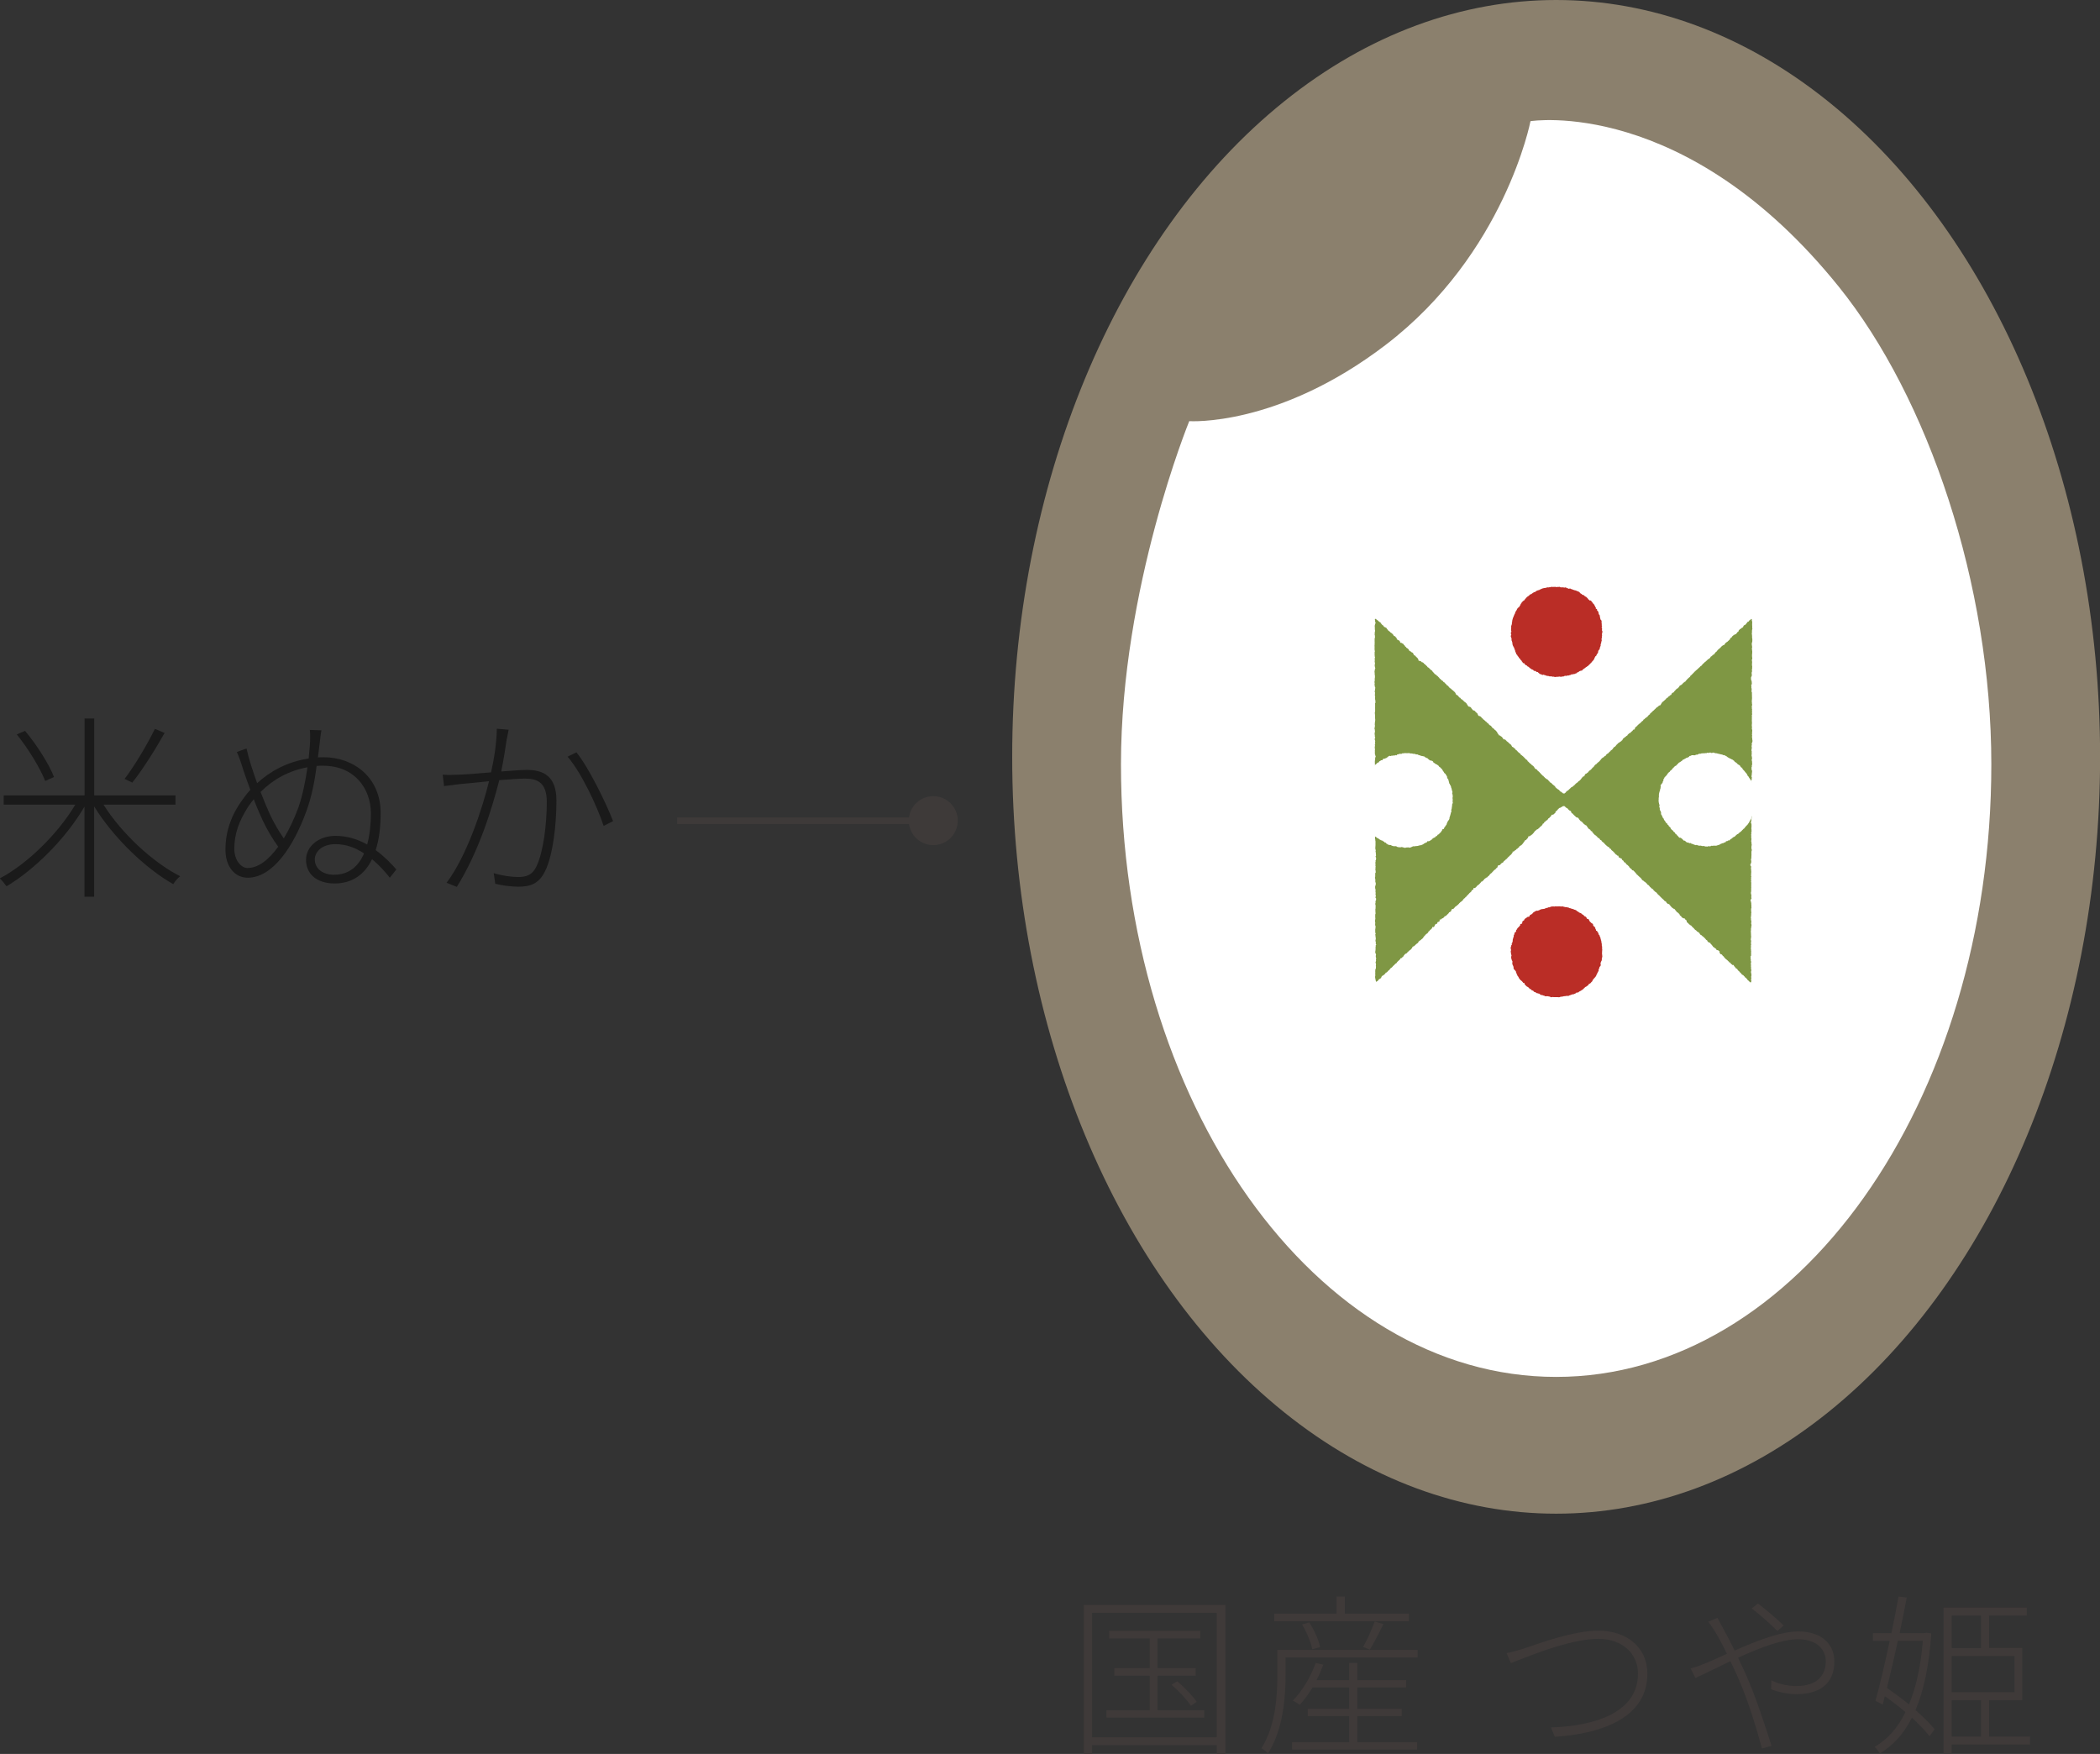
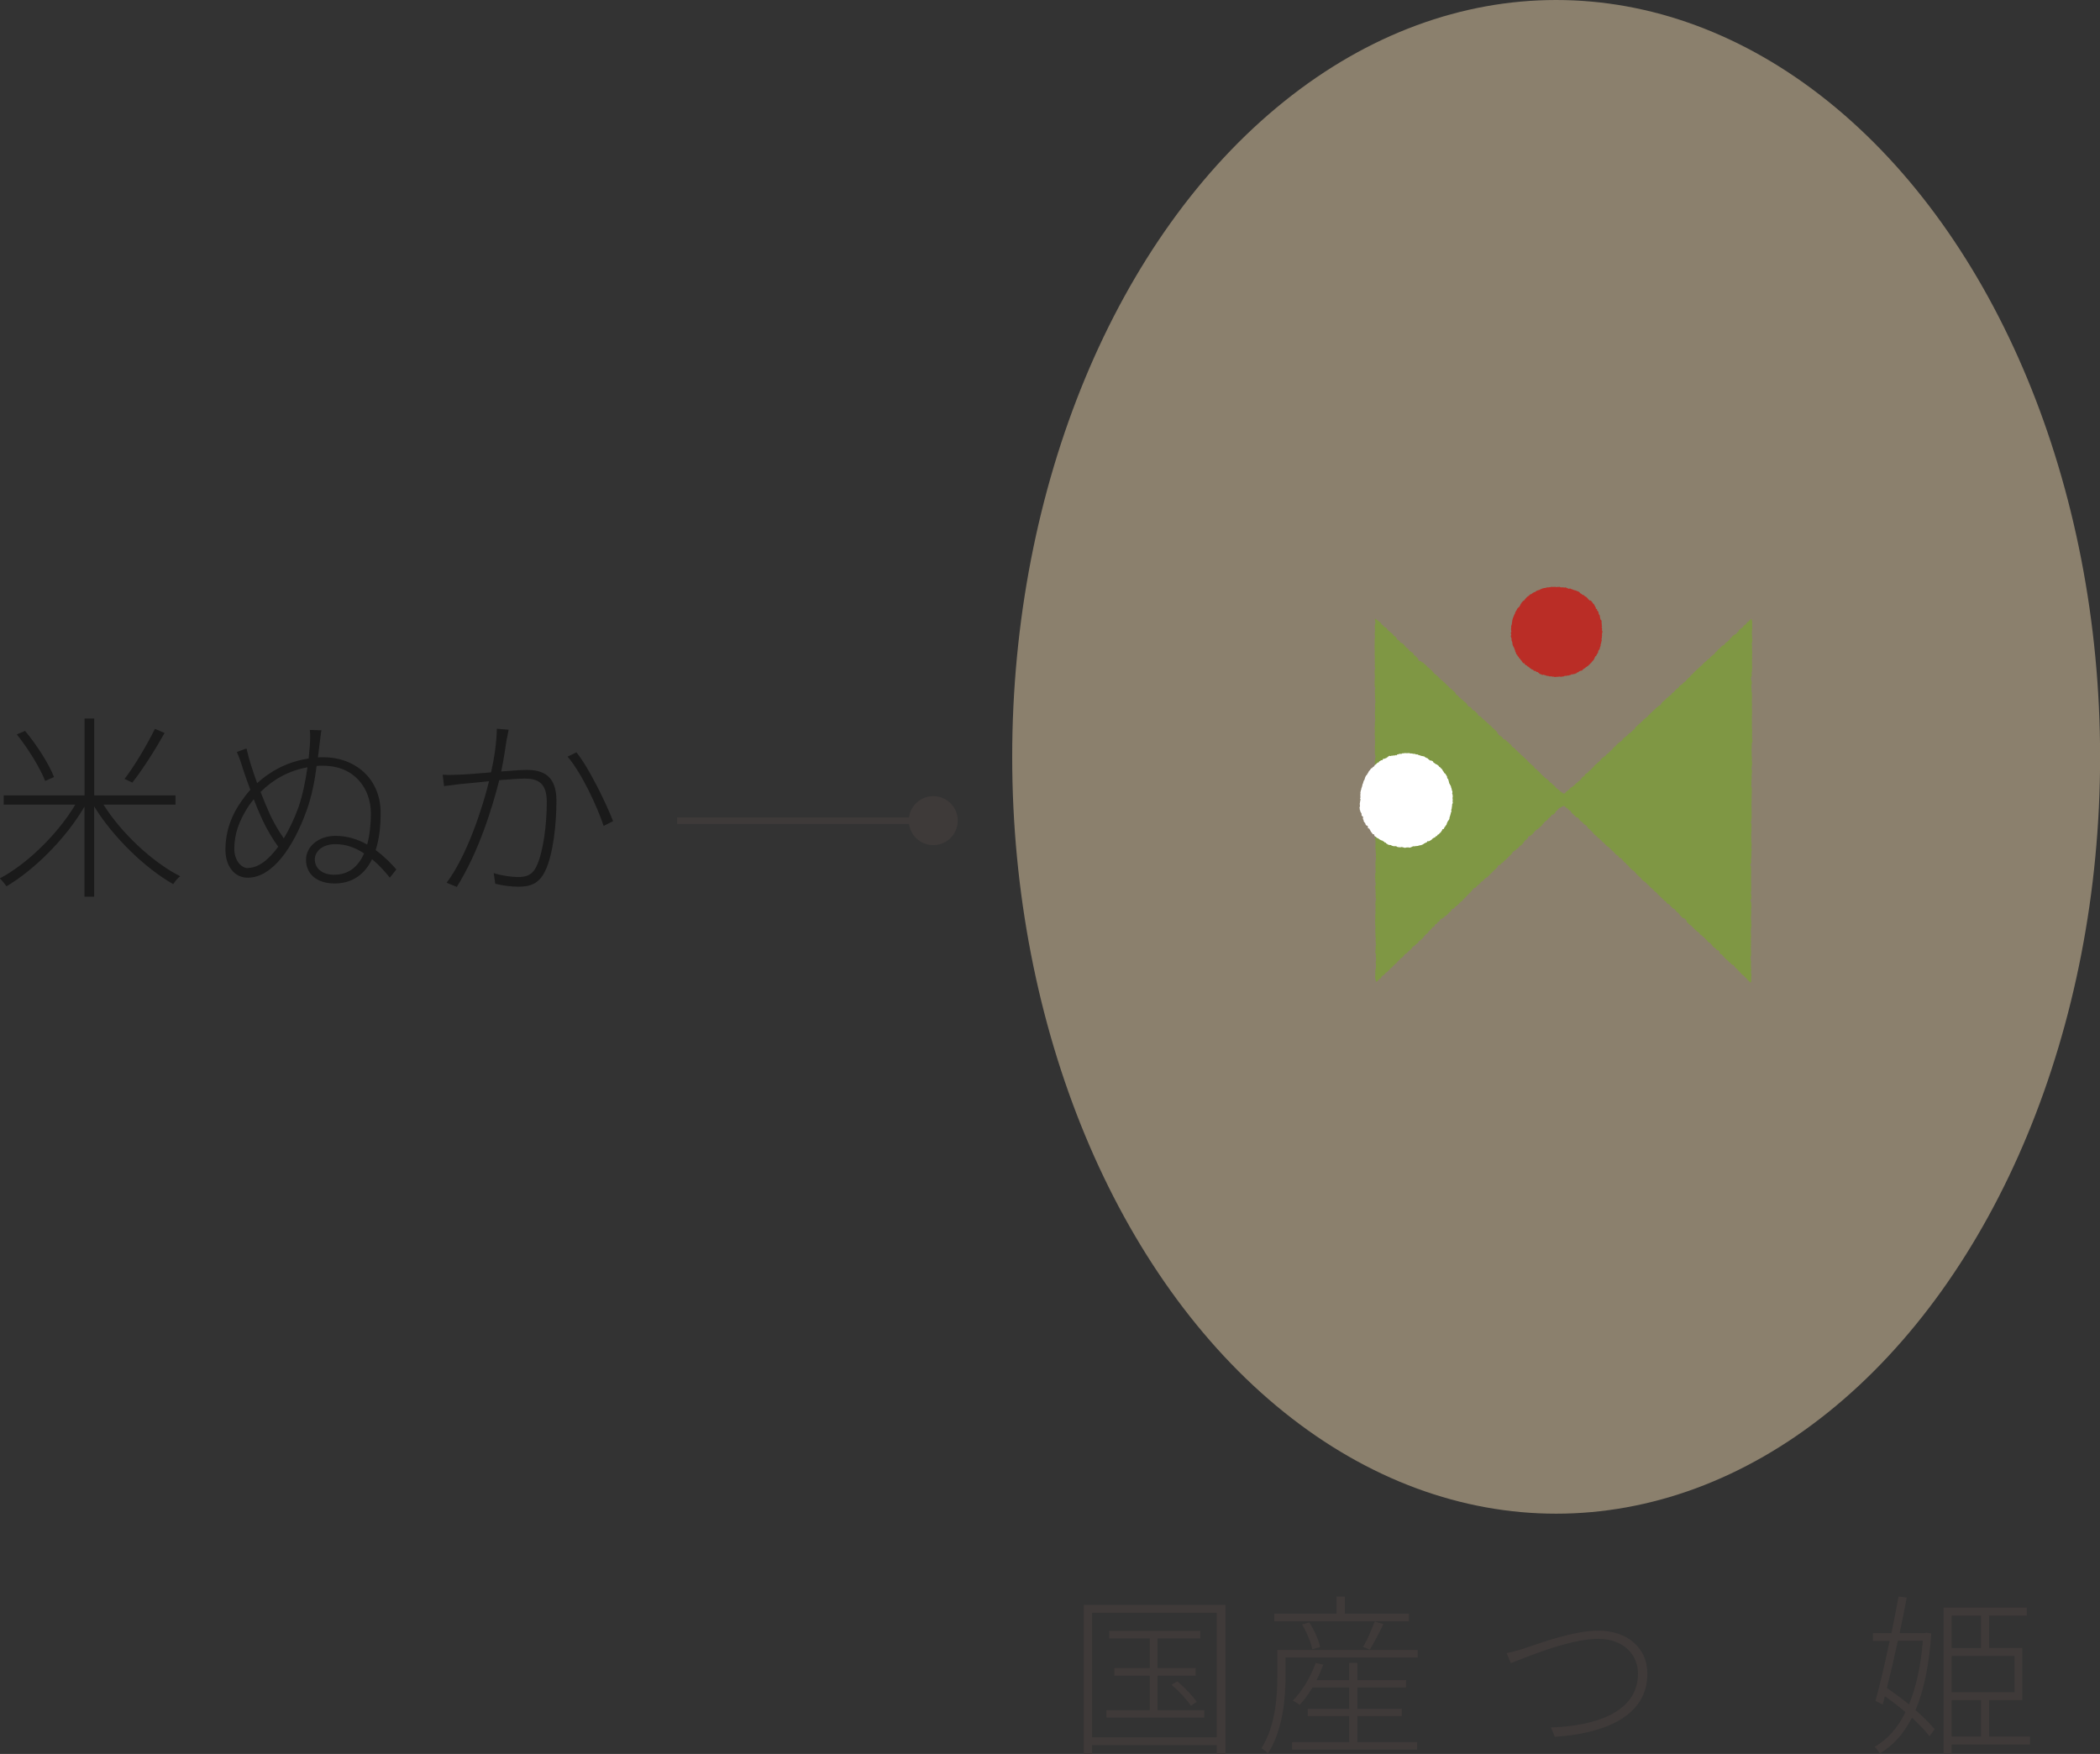
<svg xmlns="http://www.w3.org/2000/svg" id="b" data-name="レイヤー 2" width="215.27" height="179.79" viewBox="0 0 215.27 179.79">
  <rect x="0" y="0" width="215.27" height="179.79" fill="#333333" stroke="none" />
  <defs>
    <style>
      .d, .e {
        fill: #fff;
      }

      .e, .f, .g {
        fill-rule: evenodd;
      }

      .f {
        fill: #7f9744;
      }

      .g {
        fill: #ba2d26;
      }

      .h {
        fill: #3e3a39;
      }

      .i {
        fill: #3f3a39;
      }

      .j {
        fill: none;
        stroke: #3e3a39;
        stroke-miterlimit: 10;
        stroke-width: .67px;
      }

      .k {
        fill: #1a1a1a;
      }

      .l {
        fill: #8b806d;
      }
    </style>
  </defs>
  <g id="c" data-name="画像">
    <g>
      <path class="k" d="M10.61,82.48c1.86,2.95,5.05,5.92,7.86,7.34-.24,.16-.55,.55-.71,.81-2.87-1.62-6.15-4.79-8.11-7.97v9.26h-.99v-9.24c-1.92,3.3-5.16,6.49-7.99,8.17-.18-.24-.46-.61-.69-.81,2.77-1.46,5.92-4.51,7.74-7.56H.38v-.95H8.67v-7.88h.99v7.88h8.33v.95h-7.38Zm-5.98-2.43c-.48-1.25-1.72-3.3-2.91-4.77l.85-.36c1.21,1.44,2.47,3.44,2.97,4.73l-.91,.4Zm12.25-4.93c-.95,1.7-2.28,3.8-3.32,5.1l-.79-.38c1.03-1.33,2.35-3.58,3.11-5.13l.99,.42Z" />
      <path class="k" d="M32.75,76.35c-.06,.42-.1,.85-.16,1.29,.2-.02,.38-.02,.59-.02,3.05,0,5.84,2.04,5.84,5.72,0,1.43-.16,2.73-.51,3.8,.89,.65,1.6,1.39,2.12,1.98l-.67,.85c-.44-.57-1.07-1.27-1.82-1.9-.77,1.58-2.04,2.49-3.84,2.49s-2.93-.95-2.93-2.43c0-1.33,1.25-2.45,3.01-2.45,1.23,0,2.33,.36,3.26,.89,.26-.97,.38-2.06,.38-3.19,0-2.53-1.66-4.89-4.91-4.89-.22,0-.42,0-.65,.02-.2,1.52-.49,3.09-1.05,4.63-1.33,3.66-3.46,6.83-6.02,6.83-1.31,0-2.28-1.13-2.28-2.87,0-1.96,.67-3.62,1.62-4.95,.26-.38,.57-.79,.93-1.19-.26-.71-.51-1.4-.69-1.94-.22-.73-.42-1.33-.69-1.94l.99-.36c.24,1.11,.67,2.39,1.09,3.56,1.29-1.19,3.07-2.2,5.28-2.53,.04-.49,.08-.93,.12-1.33,.04-.59,.06-1.03,0-1.6l1.19,.04c-.08,.38-.14,1.05-.2,1.5Zm-7.34,12.62c1.05,0,2.14-.83,3.11-2.18-.57-.77-1.17-1.8-1.58-2.67-.26-.57-.61-1.35-.93-2.2-.2,.24-.38,.5-.57,.77-.95,1.48-1.42,2.81-1.42,4.31,0,1.21,.71,1.98,1.38,1.98Zm3.68-3.03c.55-.91,1.07-2,1.5-3.17,.42-1.21,.73-2.73,.93-4.12-1.9,.34-3.54,1.25-4.81,2.53,.36,.93,.71,1.74,.95,2.28,.38,.81,.89,1.72,1.44,2.49Zm5.2,3.72c1.5,0,2.47-.89,3.03-2.18-.85-.57-1.82-.95-2.93-.95-1.42,0-2.12,.81-2.12,1.56,0,.93,.77,1.58,2.02,1.58Z" />
      <path class="k" d="M51.95,75.72c-.08,.55-.3,2.06-.57,3.36,1.09-.08,2.08-.16,2.61-.16,1.6,0,3.05,.53,3.05,3.15,0,2.41-.34,5.58-1.17,7.24-.63,1.31-1.56,1.58-2.75,1.58-.77,0-1.74-.14-2.35-.3l-.16-1.09c.89,.28,1.9,.4,2.49,.4,.77,0,1.46-.14,1.92-1.15,.69-1.5,1.03-4.25,1.03-6.55,0-1.98-.95-2.39-2.24-2.39-.59,0-1.58,.08-2.63,.16-.73,2.85-2.06,7.26-4.35,10.94l-1.05-.42c2.12-2.81,3.72-7.8,4.35-10.41-1.25,.12-2.45,.26-3.05,.3-.38,.06-1.09,.14-1.56,.2l-.14-1.17c.59,.04,1.01,.02,1.6,0,.69-.02,2.02-.12,3.36-.24,.32-1.4,.57-3.05,.59-4.47l1.21,.1c-.06,.28-.12,.61-.18,.93Zm10.9,8.45l-.97,.49c-.65-1.98-2.3-5.5-3.7-7.1l.91-.44c1.27,1.56,3.05,5.22,3.76,7.06Z" />
    </g>
    <g>
      <line class="j" x1="69.41" y1="84.13" x2="95.79" y2="84.13" />
      <circle class="h" cx="95.67" cy="84.13" r="2.51" transform="translate(7.93 176.49) rotate(-87.8)" />
    </g>
    <g>
      <path class="i" d="M125.62,164.52v15.27h-.89v-.91h-12.78v.91h-.85v-15.27h14.52Zm-.89,13.56v-12.76h-12.78v12.76h12.78Zm-1.28-2.77v.75h-10.03v-.75h4.44v-3.54h-3.63v-.78h3.63v-3.04h-4.16v-.78h9.33v.78h-4.37v3.04h3.91v.78h-3.91v3.54h4.78Zm-2.77-2.97c.75,.64,1.6,1.51,1.99,2.1l-.59,.41c-.41-.62-1.24-1.53-1.99-2.15l.59-.36Z" />
      <path class="i" d="M145.33,169.9h-13.55v1.92c0,2.26-.28,5.56-1.8,7.91-.12-.14-.48-.43-.68-.52,1.44-2.24,1.64-5.28,1.64-7.41v-2.68h14.38v.78Zm-.91-3.71h-13.79v-.78h6.38v-1.76h.85v1.76h6.56v.78Zm-5.28,12.39h6.13v.76h-12.82v-.76h5.85v-2.67h-4.25v-.75h4.25v-2.19h-3.75c-.41,.68-.85,1.28-1.32,1.78-.18-.12-.53-.36-.71-.43,.98-.98,1.83-2.42,2.35-3.86l.78,.18c-.2,.53-.43,1.07-.69,1.58h3.34v-1.76h.84v1.76h5v.75h-5v2.19h4.55v.75h-4.55v2.67Zm-4.62-9.51c-.12-.69-.57-1.76-1.05-2.56l.75-.2c.5,.78,.98,1.83,1.1,2.52l-.8,.23Zm5.21-.25c.41-.69,.91-1.85,1.19-2.61l.89,.27c-.44,.91-.96,1.92-1.39,2.61l-.69-.27Z" />
      <path class="i" d="M156.27,168.96c1.58-.52,5-1.81,7.59-1.81,2.79,0,5.01,1.62,5.01,4.43,0,4.39-4.48,6.13-9.49,6.45l-.39-.96c4.55-.14,8.92-1.56,8.92-5.51,0-1.97-1.51-3.57-4.07-3.57-3.09,0-7.8,2.06-8.96,2.49l-.44-1.03c.64-.12,1.14-.28,1.83-.48Z" />
-       <path class="i" d="M176.65,166.95c.34,.6,.75,1.39,1.17,2.24,2.13-.94,4.66-1.96,6.52-1.96,2.31,0,3.7,1.23,3.7,3.09s-1.07,3.34-3.88,3.34c-1,0-1.94-.25-2.6-.5l.02-.92c.62,.3,1.51,.59,2.56,.59,2.31,0,3.02-1.28,3.02-2.54,0-1.16-.87-2.26-2.84-2.26-1.67,0-4.02,.91-6.15,1.9,.27,.55,.53,1.14,.8,1.71,1.05,2.36,2.01,5.39,2.63,7.31l-.98,.28c-.55-2.03-1.37-4.78-2.44-7.24-.27-.59-.53-1.17-.8-1.71-1.44,.69-2.74,1.35-3.59,1.72l-.48-.98c.41-.11,.96-.28,1.28-.43,.6-.23,1.46-.62,2.44-1.07-.46-.92-.85-1.69-1.16-2.17-.2-.32-.52-.82-.76-1.12l.94-.39c.14,.27,.41,.75,.59,1.08Zm2.92-2.08l.64-.5c.57,.43,1.94,1.55,2.63,2.26l-.64,.55c-.71-.71-1.85-1.72-2.63-2.31Z" />
      <path class="i" d="M197.98,167.43c-.23,3.31-.78,5.88-1.62,7.86,.8,.71,1.51,1.4,1.96,1.97l-.53,.71c-.43-.55-1.07-1.23-1.8-1.9-.85,1.69-1.96,2.86-3.29,3.68-.11-.2-.34-.52-.53-.69,1.26-.73,2.35-1.88,3.16-3.56-.68-.57-1.4-1.14-2.12-1.63l-.21,.85-.75-.37c.44-1.55,.98-3.86,1.46-6.15h-1.72v-.8h1.9c.27-1.33,.53-2.63,.73-3.75l.84,.11c-.21,1.1-.46,2.36-.73,3.64h2.58l.16-.04,.52,.07Zm-3.43,.76c-.37,1.69-.76,3.4-1.12,4.83,.75,.52,1.53,1.1,2.26,1.69,.71-1.71,1.21-3.88,1.42-6.52h-2.56Zm13.56,10.63h-8.04v.92h-.84v-14.95h8.53v.82h-3.86v3.32h3.41v5.35h-3.41v3.72h4.2v.82Zm-8.04-13.21v3.32h3v-3.32h-3Zm6.44,4.14h-6.44v3.71h6.44v-3.71Zm-6.44,8.25h3v-3.72h-3v3.72Z" />
    </g>
    <g>
      <ellipse class="l" cx="159.52" cy="77.58" rx="55.76" ry="77.58" />
-       <path class="d" d="M204.13,78.34c0,34.68-19.97,62.8-44.61,62.8s-44.61-28.12-44.61-62.8c0-18.1,7-35.17,7-35.17,0,0,9.09,.63,20.15-7.83,12.21-9.34,14.83-22.92,14.83-22.92,0,0,15.88-2.57,31.62,16.99,9.15,11.37,15.62,30.49,15.62,48.94Z" />
      <g>
        <path class="f" d="M179.6,76.14h.01v-.04h.01v-.03h.01s0-.06,.01-.09h.01c0-.06-.01-.11-.02-.17h-.01v-.14h-.01v-.06h-.01v-.05s0,0-.01-.02c0-.06,.04-.13,.02-.18h-.01v-.04h-.01v-.05h.02c0-.06,0-.11-.01-.17h.01v-.08s.02-.16,.01-.21h-.01v-.03h-.01v-.03h-.01v-.07h-.01c-.02-.07,.04-.11,.02-.19h-.01v-.03h-.01v-.13h-.01s.02-.08,.02-.1v-.1h.01s0-.07-.01-.1c0-.09,0-.18-.01-.27h.01v-.04c0-.06,0-.11-.01-.17h.01v-.14s-.02-.08-.01-.11h.01v-.03h.01v-.02h.01v-.04h.01s0-.02-.01-.02v-.05h-.01c-.02-.05,0-.14,.01-.18,0-.05-.01-.09-.02-.14h.01v-.07h.02s0,0-.01-.01v-.04h-.01v-.04h-.02s0-.06,.01-.07c0-.04,0-.08-.01-.13h-.01v-.04h.01v-.04s.05-.12,.03-.2h-.01v-.05h-.01v-.17s-.04-.05-.02-.09h.01v-.02h.01s0-.08-.01-.13h.01c.02-.06,0-.16,.01-.22,0-.06,0-.12-.01-.18,0-.02,.01-.02,.01-.02v-.04h-.01v-.3h-.01v-.02h-.01s-.04-.09-.03-.11h.01v-.04h.01v-.04h0v-.06s.01-.05,0-.08h0v-.04h-.01v-.03h-.01v-.04h-.01c0-.07,0-.13,.01-.2h-.01v-.02h-.01v-.03h-.01s0-.02,.01-.02v-.03h.02v-.03l.03-.02v-.02h.01v-.11c-.01-.07-.02-.15-.02-.22h-.01v-.03h-.01v-.03h-.01l-.02-.06h-.01v-.11s0-.08-.01-.12h.01v-.02h.01v-.04h.01v-.02h.01v-.02h.02v-.05h.02v-.06h.01c0-.06,0-.12-.01-.19h0v-.03h-.01c-.02-.07,.03-.14,.04-.19,0-.09,0-.17-.01-.26h.01v-.02h.01v-.04h.01s0-.1-.01-.15h.01v-.07h-.01c0-.07-.01-.13-.02-.2h.01v-.14h.01v-.03c0-.06,0-.12-.01-.18,0-.02-.04-.06-.02-.1h.01v-.03h.01v-.03h.01v-.03h.01v-.06h.01s-.02-.11-.02-.13c-.02-.06,0-.16-.01-.22v-.06h.01v-.13h.01v-.22h0v-.03h-.01v-.03h-.01v-.16h-.01v-.04h-.01c0-.08,.06-.11,.03-.2h-.01v-.09h-.01v-.04h-.01v-.27h.02v-.03h.01v-.02h.01v-.08h.01v-.19s.01,0,.01-.02h-.01v-.07h-.01s0-.06-.01-.09h-.01s0-.08,.01-.11c-.02-.05,0-.16-.01-.21h-.01v-.03h-.01v-.14h.02c0-.06,0-.12-.01-.18h.01v-.13h.01v-.04h.01v-.05h.01v-.02h.01s-.01-.08-.02-.1v-.25h-.01c0-.13,0-.26,.01-.4h-.01v-.03h-.01v-.02h-.01v-.03h-.01v-.09h0v-.07h-.02l-.02-.03h-.04s-.01,.01-.03,.04h-.01v.02h-.01v.02l-.07,.05h-.04l-.08,.13h-.02v.02h-.05v.02h-.04l-.02,.03h-.02s-.04,.06-.04,.07v.03s-.05,.03-.07,.05v.02h-.01v.03h-.03v.03h-.03v.03l-.07,.02v.02h-.06l-.04,.06h-.02v.03h-.02v.03h-.01s-.02,.06-.03,.09l-.07,.05h-.04v.03h-.03l-.03,.04h-.02v.02h-.03l-.04,.05h-.02v.02h-.05l-.02,.04s-.05,.04-.07,.06v.02l-.03,.02v.04h-.02v.07s-.07,.04-.07,.04h-.02v.02h-.03l-.03,.03v.02h0v.02s-.08,.08-.12,.13l-.09,.03h0l-.04,.02h-.03v.03h-.03l-.02,.03h-.02v.02h-.05l-.03,.05h-.02v.02l-.05,.03v.02h-.02v.05h-.03v.03l-.02,.02h-.02v.02h-.03s-.05,.03-.07,.05v.02h-.01v.02h-.01s0,.06-.01,.08l-.03,.02h-.02l-.02,.04h-.02l-.02,.03h-.01v.02h-.02s-.02,.04-.03,.05h-.02s-.04,.04-.05,.06h-.02l-.02,.03h-.02v.02h-.03v.02h-.03l-.03,.02v.02h-.03l-.02,.03h-.02v.03h-.03v.05h-.03v.03l-.03,.02v.02h-.02v.03h-.01l-.02,.03s-.08,.03-.13,.04v.02h-.03l-.03,.02v.02h-.03s-.06,.07-.09,.1l-.04,.03v.02h-.02v.03l-.03,.02h-.02l-.02,.04h-.02l-.02,.03h-.02l-.02,.02v.02h-.02s-.05,.07-.1,.08c0,.03-.02,.03-.03,.05h-.01v.02s-.03,.03-.05,.04c-.02,.02-.02,.05-.04,.07h-.01l-.03,.04h-.02v.02h-.03l-.11,.13s-.01,.04-.02,.06c-.03,.03-.07,.06-.1,.08h-.05l-.02,.04h-.02l-.02,.03s-.11,.12-.19,.14c0,.03-.02,.02-.02,.03v.04h-.01v.03h-.01l-.02,.03h-.02l-.03,.02s-.05,.06-.07,.08l-.1,.03s-.05,.06-.07,.09l-.13,.11-.04,.05-.06,.02s-.06,.08-.09,.11h-.02l-.06,.07h-.02l-.06,.07h-.02v.03l-.03,.02v.02l-.05,.06h-.02v.02h-.03v.02h-.04l-.02,.04h-.02s-.06,.08-.09,.11h-.02v.02h-.03l-.03,.04h-.02v.03l-.03,.02v.02h-.03s-.04,.05-.06,.07h-.02l-.06,.07h-.02v.02h-.03s-.06,.07-.08,.1h-.01v.02h-.03s-.08,.08-.11,.13h-.02l-.03,.03v.02h-.02v.03l-.03,.02h-.02v.03h-.03l-.02,.03h-.01v.02s-.05,.04-.07,.06v.02h-.03v.02h-.03l-.02,.02v.02h-.02v.03h-.01v.02h-.01v.03h-.01v.03h-.04v.03h-.03l-.04,.05h-.02s-.06,.06-.08,.09h-.02s-.02,.03-.03,.04h-.02v.03l-.08,.06v.04l-.08,.05v.02h-.01s0,.06-.02,.07h-.06v.02h-.02l-.03,.04h-.02v.02h-.03v.02h-.03l-.04,.05s-.08,.05-.09,.11h-.03v.02h-.02v.02h-.03l-.02,.02v.02h-.02v.02h-.04v.02h-.04s-.06,.04-.09,.06v.02l-.02,.02v.02h-.01v.02l-.03,.02v.02l-.04,.03v.02l-.08,.07v.02l-.1,.03s-.04,.04-.05,.06h-.02v.02l-.06,.04v.04l-.04,.02-.08,.09-.03,.02s-.01,.06-.02,.08l-.09,.02-.03,.04h-.04v.02h-.03s-.04,.08-.05,.1v.02h-.02v.04h-.02v.03c-.05,0-.14,.05-.16,.08v.02h-.01s.01,.01-.02,.04h0l-.05,.02h-.02s-.06,.05-.06,.05v.04h-.02v.03h-.04v.02h-.05s-.06,.05-.08,.07v.02h-.01v.02h-.01v.02s-.07,.04-.09,.06v.02h-.02v.03s-.08,.03-.1,.05l-.04,.07-.06,.02h0l-.04,.04v.02l-.09,.07v.02l-.02,.02v.02h-.01v.02l-.02,.02v.02l-.03,.02s-.02,.06-.03,.09c-.02,0-.05,.02-.07,.03h-.04v.02h-.03v.02h-.03l-.04,.02s-.03,.06-.05,.08l-.07,.02-.03,.04h-.02l-.02,.03h-.02l-.02,.03h-.02s-.05,.06-.07,.09c-.05,.04-.09,.08-.14,.12v.02l-.04,.03h-.02v.03h-.05v.02l-.04,.03v.02s-.08,.08-.13,.11c-.01,.02-.02,.04-.03,.05h-.02s-.05,.04-.07,.05c-.01,.03-.02,.06-.03,.09l-.13,.08v.02l-.03,.02v.02l-.06,.05s-.02,.05-.04,.07l-.08,.04h-.02l-.02,.03h-.01v.02s-.05,.03-.07,.05h-.02l-.02,.02v.02h-.02l-.03,.05c-.08,.06-.14,.02-.15,.17h-.03v.02h-.04v.02h-.03l-.02,.02v.02l-.02,.02h-.02s-.07,.08-.1,.12h-.02s-.04,.05-.06,.07h-.04v.03h-.03s-.06,.06-.08,.09h-.03l-.03,.05h-.02v.03l-.03,.02v.03h-.03l-.03,.04h-.02l-.02,.03h-.02s-.05,.06-.07,.08c-.01,0-.02,.01-.03,.02l-.03,.09c0,.1-.03,.09-.1,.11h-.05c-.04,.06-.08,.1-.11,.15h-.02l-.03,.04h-.02s-.02,.03-.03,.04h-.03l-.04,.1s-.05,0-.07,.01h0l-.04,.02-.03,.04h-.04l-.05,.07h-.02v.02l-.06,.04v.02h-.01v.03h-.01v.02l-.03,.02h-.02l-.02,.03h-.04s-.03,.05-.05,.07h-.02v.02h-.04l-.03,.05h-.02v.02h-.03l-.02,.03h-.02v.02h-.03v.02h-.03l-.02,.02v.02l-.04,.03v.02h-.02v.03h-.01v.02h-.01v.03h-.01v.02h-.01v.02s-.04,.01-.05,.02l-.04,.05h-.01v.02h-.01s0,0-.02,.03h0s-.06,.02-.09,.03v.02h-.03s-.03,.05-.05,.07h-.02l-.02,.02h-.04v.02h-.02v.02h-.03l-.04,.05h-.02v.03s-.08,.08-.13,.11v.02l-.03,.02v.02h-.02v.03l-.06,.05v.02h-.03v.02l-.07,.02-.02,.03h-.02v.03l-.04,.02v.02l-.03,.02v.02h-.02l-.02,.07h-.02l-.04,.06s-.06,.01-.07,.06c-.05,.01-.08,.04-.1,.07h-.01v.04s-.09,.06-.13,.08l-.02,.06s-.04,.03-.06,.05v.02h-.03v.02h-.04v.02h-.04l-.02,.04h-.02l-.05,.06h-.02l-.02,.02v.02h-.02v.04h-.01v.02l-.03,.03-.1,.03v.03h-.03v.03h-.02l-.03,.05h-.04v.02h-.04l-.02,.03h-.02v.02h-.03v.02h-.03v.02l-.07,.05v.04h-.03v.03s-.06,.06-.09,.08v.02l-.03,.02v.02l-.03,.02v.02h-.02l-.03,.05h-.04v.02h-.02l-.04,.04v.02h-.02v.04h-.06s-.03,.06-.05,.08h-.01l-.02,.03h-.02l-.03,.04h-.04l-.07,.09h-.02v.02s-.04,.02-.05,.03v.02h-.01v.02l-.02,.02v.02l-.04,.03h0l-.02,.02v.02s-.08,.05-.1,.05v.03h-.02v.02h-.02v.03l-.04,.03v.02h-.01l-.03,.04h-.02l-.07,.08s-.04,.01-.06,.02v.02h-.03v.03h-.03l-.04,.06s-.09,.07-.1,.13c-.04,0-.08,.03-.1,.06h-.01v.02h-.03v.02h-.02l-.09,.04-.03,.04h-.02v.03h-.01v.02h-.01v.03h0v.04l-.04,.02v.02h-.01l-.03,.04s-.07,.02-.1,.03l-.05,.06h-.02v.03l-.05,.04v.02l-.04,.03v.02l-.03,.02s-.01,.04-.02,.06c-.03,.02-.06,.05-.09,.07v.02h-.02l-.05,.07-.09,.03s-.06,.08-.08,.12h-.02v.02h-.05l-.04,.06-.06,.02-.07,.08-.07,.06v.02h-.02v.03h-.02v.02h-.04v.03h-.03v.02h-.03l-.05,.06h-.02v.02h-.04v.05h-.08c-.07,.08-.15,.14-.23,.22-.04,.04-.07,.08-.12,.11l-.02,.03-.09,.03-.02,.03h-.02s-.08,.1-.11,.15c-.04,.03-.08,.02-.09,.08h-.17s-.02-.06-.05-.07h-.03v-.02h-.03l-.05-.06h-.02v-.02h-.05v-.02s-.04,0-.05-.01h0l-.02-.02v-.02s-.06-.06-.09-.08v-.02h-.01v-.03h-.02l-.09-.04-.04-.05h-.03v-.03l-.07-.02h0l-.02-.02v-.02h-.02l-.03-.05s-.03,0-.04-.01v-.02h-.02v-.03s-.04-.07-.06-.09h-.01v-.02h-.03s-.04-.04-.05-.06h-.02l-.02-.03h-.02l-.04-.05h-.02l-.05-.06h-.02v-.02l-.05-.03v-.04l-.04-.02v-.02h-.07s-.02-.03-.03-.04h-.02l-.03-.04h-.01v-.02h-.02v-.03h-.02v-.03l-.07-.05h0l-.03-.03v-.02s-.03-.03-.05-.04v-.02h-.03l-.03-.04h-.04v-.02h-.05v-.02h-.02l-.04-.04v-.02s-.03-.02-.05-.03h-.02s-.06-.07-.08-.1l-.05-.03v-.02h-.02v-.03l-.06-.05h-.04s-.04-.07-.06-.09c-.02-.02-.05-.01-.07-.03-.02-.01-.02-.05-.03-.07l-.05-.03v-.02h-.02v-.03h-.01l-.02-.03h-.03v-.02l-.03-.02v-.02l-.08-.07-.02-.03h-.04c-.05-.07-.1-.13-.15-.19h-.02v-.02h-.06v-.02l-.06-.02h-.02v-.02l-.03-.02v-.02h-.01v-.03h-.01v-.02s-.03-.03-.05-.04v-.04h-.02v-.03h-.03v-.03l-.04-.03v-.02h-.03v-.02h-.03v-.02h-.03v-.02h-.03c-.05-.06-.1-.11-.16-.17h-.04v-.03h-.03l-.06-.08h-.02v-.02h-.03v-.03l-.04-.02v-.02s-.03-.03-.07-.04c0-.02-.06-.13-.07-.14h-.02v-.02h-.05v-.03h-.04c-.05-.06-.09-.11-.14-.17h-.03v-.03l-.05-.03v-.02h-.02s-.03-.05-.04-.06h-.02l-.04-.05h-.02v-.02h-.03s-.03-.04-.05-.06l-.06-.02-.02-.03h-.01v-.02h-.01v-.02s-.08-.08-.11-.13l-.07-.02s-.06-.06-.08-.09h-.03v-.03l-.05-.04v-.02h-.02v-.03h-.02l-.03-.05h-.04l-.07-.06v-.03h-.03v-.03h-.02v-.03l-.04-.03v-.02h-.03l-.02-.03h-.02l-.02-.03h-.02l-.03-.04h-.03v-.03l-.1-.03s-.02-.05-.03-.07h-.02v-.03h-.01v-.02h-.01v-.03s-.08-.08-.11-.13h-.04v-.02h-.03v-.03h-.03s-.07-.08-.1-.12h-.02v-.02h-.03l-.02-.02v-.02h-.03v-.03h-.05l-.03-.05h-.02v-.03s-.06-.05-.09-.07v-.02l-.05-.04h0s-.14,0-.18-.04c-.06-.02-.01-.04-.03-.09h-.01v-.02h-.03v-.03h-.03v-.02h-.02v-.02h-.01v-.02h-.01l-.03-.04h-.02l-.03-.04-.06-.02-.06-.07h-.02s-.08-.01-.1-.03c-.06-.04-.01-.07-.04-.11h-.01v-.02h-.03l-.05-.06v-.02h-.01v-.02h-.02v-.03l-.05-.11h-.02l-.05-.05v-.02l-.06-.05v-.02h-.03v-.02h-.03l-.03-.04h-.02v-.02h-.02v-.03s-.07-.05-.09-.07l-.02-.03h-.02s-.06-.04-.09-.06v-.02h-.02v-.05h-.03v-.03l-.06-.05v-.02h-.01l-.02-.03s-.06-.02-.09-.03c-.02-.03-.05-.06-.07-.08h-.02l-.03-.03v-.04l-.05-.03v-.02h-.03l-.02-.03h-.02l-.02-.03h-.02l-.04-.04v-.03h-.03l-.04-.06-.06-.02-.06-.09h-.04l-.05-.07h-.02v-.02h-.05s-.03-.06-.04-.08h-.01l-.02-.03h-.02l-.02-.03h-.02v-.02h-.04l-.02-.07-.04-.03s-.07-.08-.13-.1c-.03,0-.06,0-.09-.01h0l-.04-.02s-.03-.05-.05-.07h-.01v-.02h-.01s-.03-.09-.04-.14l-.04-.03h-.02l-.07-.09h-.02c-.05-.05-.09-.1-.14-.16h-.02v-.02s-.07-.02-.1-.03h-.05v-.03h-.03l-.05-.07v-.02l-.03-.02v-.02h-.03v-.02l-.03-.02v-.02h-.01v-.02s-.03-.05-.05-.07h-.02v-.02h-.03l-.02-.03h-.05v-.02h-.08v-.02h-.04l-.04-.06h-.02l-.02-.07-.05-.04v-.02h-.01v-.03h-.01l-.02-.06h-.01v-.02h-.02l-.07-.09h-.02l-.02-.03h-.03v-.03h-.04v-.03s-.05-.01-.07-.02c0,0-.04-.05-.04-.06v-.02h-.02l-.04-.06-.07-.02-.07-.09h-.06l-.02-.04h-.01v-.02h-.02v-.03h-.02v-.03h-.01s0,0-.02-.03h0s-.06,0-.08-.02c-.07-.08-.13-.16-.2-.24h-.02l-.05-.02h-.03v-.02l-.04-.03s-.03-.06-.05-.09v-.03h-.01v-.04h-.02v-.02l-.04-.03v-.02l-.07-.06v-.02h-.03l-.02-.03h-.02v-.03l-.06-.04v-.02h-.03v-.02h-.03v-.02h-.03l-.03-.04h-.02v-.03h-.02l-.03-.05h-.02v-.02l-.07-.02v-.02h-.03l-.02-.03-.07-.06v-.02l-.04-.03v-.02s-.06-.05-.08-.07v-.02h-.01l-.02-.03s-.07-.01-.08-.02l-.04-.06v-.02l-.05-.04v-.02h-.03c-.05-.05-.09-.1-.14-.16h-.02v-.02h-.05s-.06-.09-.09-.13h-.02v-.02h-.04v-.02h-.04v-.03h-.03l-.03-.04h-.02v-.03h-.02v-.03h-.02v-.02h-.02l-.08-.05v-.02h-.02v-.04h-.02v-.02l-.06-.05s-.08-.09-.13-.14h-.02v-.02h-.03l-.02-.03h-.02s-.06-.07-.08-.1l-.1-.03-.04-.07-.08-.07v-.03l-.05-.03v-.02s-.06-.05-.08-.07l-.02-.06h-.02v-.03h-.03v-.03h-.05l-.02-.03h-.02l-.1-.11-.04-.02v-.02l-.04-.03v-.03s-.12-.04-.15-.07v-.02h-.02v-.04h-.02v-.02l-.04-.03s-.05-.06-.07-.08h-.02s-.06-.07-.09-.1h-.02v-.02l-.04-.02h-.02v-.02s-.02-.01-.04-.02c-.01-.06-.08-.11-.14-.13h-.07v-.02h-.02l-.04-.07h-.04v-.02h-.04l-.04-.02h0s-.1-.03-.15-.04c-.01-.08-.04-.17-.08-.23-.04-.03-.08-.07-.11-.1v-.02h-.02l-.04-.06h-.03l-.03-.05h-.02v-.03l-.02-.02h-.02v-.02h-.06v-.03h-.03s-.02-.03-.04-.03v-.04h-.02v-.06h-.01v-.02h-.01v-.02l-.04-.03v-.02l-.04-.03h-.02v-.03h-.05v-.02h-.04s-.06-.06-.08-.09h-.04v-.02h-.04s-.04-.04-.07-.05c0-.02,0,0-.01-.02v-.04h-.02v-.03l-.03-.02v-.02h-.02v-.03h-.02l-.04-.06h-.04v-.03h-.03l-.02-.03s-.05-.01-.07-.02l-.02-.06h-.02v-.03s-.05-.03-.08-.04c-.01-.07-.07-.12-.12-.17h-.02s-.02-.06-.03-.08c0,0-.05-.04-.06-.04h-.03v-.02h-.03l-.02-.03h-.02v-.02c-.05,0-.09-.01-.14-.02l-.02-.03h-.01v-.02h-.02v-.07h-.01v-.02l-.07-.06v-.02s-.05-.03-.07-.05h-.05v-.02h-.07v-.02h0v-.02h-.01v-.02l-.06-.05v-.04h-.01v-.03h-.01v-.02h-.01v-.02s-.06-.05-.08-.07v-.02h-.02v-.03h-.01l-.03-.04h-.04v-.02h-.06v-.02h-.03s-.02-.05-.04-.09h-.01v-.02h-.02v-.04h-.03c-.01-.05-.07-.08-.1-.1v-.02h-.03l-.05-.06h-.02s-.06-.03-.08-.05v-.02h-.01v-.02l-.03-.02h-.02v-.03h-.03l-.02-.03h-.02l-.02-.02h-.04v-.04s-.06-.11-.13-.13v-.03h-.02v-.02h-.01v-.05l-.06-.04h0l-.05-.02h0l-.03-.02v-.02h-.03l-.05-.02s-.06-.03-.09-.04v-.09h-.03l-.02-.04h-.05v-.03h-.03l-.04-.05h-.02v-.03h-.02v-.03l-.02-.02h-.02v-.02h-.04v-.03h-.01v-.04s-.04-.06-.04-.06h-.02v-.02h-.05v-.02h-.03v-.03h-.05v-.02l-.04-.03v-.02l-.04-.02h0l-.02-.02v-.02h-.01s-.07-.05-.13-.06c0-.04-.03-.06-.04-.09h-.04v-.02s-.06,.02-.08,.03c0,.03-.01,.06-.02,.09h.01v.03h.01v.02h.01s0,.08-.01,.11h.01v.03h.01v.02h.02s.02,.12,.01,.15l-.03,.02v.04h-.02v.07h-.01v.05h-.01v.03h-.01v.03h-.01s.01,.07,.02,.09v.15s0,0,0,.01c0,.07,0,.13,.01,.2h.01v.05h.01s-.02,.12-.03,.15h-.01v.11h.01s-.01,.08-.02,.1c-.01,.03,.02,.12,.03,.15v.09s0,.07,.01,.1h-.01v.02h-.01s0,.06-.01,.08h-.01v.34h.01s0,.06-.01,.09c0,.09,.01,.22-.01,.29,0,.08,0,.17,.01,.25h-.01c0,.09,0,.17,.01,.26h.01v.04h.02s0,.07-.01,.08h-.02v.19h0v.18h.01s0,.08-.01,.11h.01v.03h.02v.03h.01s0,.07-.01,.08h-.01v.05h-.01v.15h.01c0,.06,0,.12-.01,.18h-.01s.01,.08,.02,.12h.01c.02,.06,0,.18-.02,.22v.08h0v.08h.01v.04h.01v.04h.01v.05h.01v.03h.01v.03h.01s-.04,.13-.05,.16h-.01v.11h-.01v.04h-.01v.12h.01c0,.07,0,.14,.01,.21,0,0-.02,0-.01,.03h.01v.04h.01v.02h.01v.17h0c.01,.05-.01,.12-.02,.16v.27h-.01v.03h-.01c-.02,.06,.01,.15,.02,.19,0,.02-.02,.09-.02,.1,.01,.09,.02,.17,.03,.26h.01v.02h.02v.05h.02s-.01,.12-.02,.15c0,.05,0,.1-.01,.15h-.01v.02h-.01s0,.06-.01,.08h0v.06h.01v.04h.02c0,.08,0,.16-.01,.24h-.01c-.01,.05,.02,.13,.03,.16,.01,.04,0,.1-.01,.13,0,.07,0,.15,.01,.22h.01v.03h.01v.1h.01v.04h0c-.01,.08,.03,.17-.03,.19,0,.04,0,.08-.01,.11h.01v.32h0v.04h-.01v.06h.01v.31h-.01v.05h-.01v.04h-.01c0,.08,0,.15,.01,.23h.01v.38h0c.02,.06,.02,.13,.02,.21,0,.06-.01,.11-.02,.17h-.01v.11h-.01v.12h-.01s.01,.11,.02,.14h.01s0,.02-.01,.02v.05h-.01v.11h0v.02h-.01l-.03,.09s.03,.11,.04,.15v.07h.01v.1h.01c.01,.05-.02,.09-.03,.11,0,.03,0,.06-.01,.08,0,0,.02,0,.01,.03h-.01v.09h.01v.04h.01v.19h.01v.03s.05,.04,.03,.08h-.02v.03h-.01v.02h-.01v.05s-.02,.05-.01,.09h.01v.03h.01v.02h.01v.04h.01v.05h.01s-.01,.11-.02,.14h-.01s.01,.08,.02,.1h.01c.02,.06-.06,.11-.04,.18h.01v.03h.01s-.01,.13-.02,.16h-.01c-.02,.08,.04,.11,.02,.19h-.01c-.02,.06,.04,.09,.02,.15h-.01v.02h-.01v.07s0,0,.01,.01c0,.06,0,.12-.01,.18h.01v.11h0v.06h.02v.02h.01c.03,.06,0,.11,.05,.15,0,.05-.01,.07-.03,.1h-.01v.02h-.01v.07h-.01v.03h-.01c-.02,.06,.03,.08,.02,.11h-.01v.03h-.01v.02h-.01v.13h-.01c0,.09,0,.18,.01,.27h0c0,.06,0,.11,.01,.17h-.01v.04h-.01s0,.08,.01,.09v.19h.01c.02,.07-.04,.09-.02,.15h.01s.01,.04,.02,.06h.01v.2h0c0,.06,.01,.11,.02,.17h.01s-.01,.08-.02,.1h-.01v.11h0v.05h-.01v.16s-.04,.09-.02,.15h.01v.02l.03,.02v.02h.01s-.02,.05-.03,.07v.09h.01s-.01,.02-.01,.02v.08h.01v.22h-.02c-.01,.05,0,.26,.01,.29,0,.12,0,.23-.01,.34h.01v.03h.01v.02l.03,.02s.02,.05,.04,.06c0,.05-.01,.07-.03,.1h-.02v.04h-.01s.02,.1,.02,.12c0,.08,0,.17-.01,.25l.03,.07h-.01v.03h-.02v.03h-.01v.13h-.02v.2s.05,.06,.03,.11h-.01v.04h-.01v.13h-.01v.13h-.01c0,.06-.01,.13-.02,.19h.01v.06h.01v.05h.01l.02,.06h.01v.03h.01v.05h-.02s.01,.07,.02,.09c0,.03-.01,.1-.02,.12h-.02v.15h0v.03h-.01v.09h-.02c-.02,.06,.01,.12,.02,.16,0,.03,0,.06-.01,.09h.01v.06h.01v.04h.01v.05h.01v.08h-.01v.06h-.01s0,.08-.01,.11h.01v.06h.01v.05h.01v.03h.01v.03h.01c0,.08,0,.17-.01,.25h-.01v.12h.02l-.02,.13h.01v.03h.01v.02h.01c0,.07,0,.15-.01,.22h-.01v.15s-.02,.02-.01,.04h.01v.03h.01v.02h.01v.03h.01c.02,.06-.03,.08-.04,.1-.02,.06,.04,.12,.02,.18h-.01v.03h-.01v.04h-.01v.03h-.01v.05h-.01c-.02,.08,.02,.2,.03,.25v.1h.01v.05h.01v.05h.01s-.01,.1-.02,.13c-.01,.05,.01,.08,.02,.1v.06h-.02v.08h.01s0,.08-.01,.09c0,.03-.02,.25-.01,.28h.01v.02h.01v.07h.02c.02,.07-.03,.16-.02,.2h.01v.03h.01s0,.06,.01,.08h.01s0,.09-.01,.14c0,.02,.04,.09,.02,.14h-.01v.04h-.02v.03h-.01c-.02,.07,.04,.11,.05,.15,0,.06,0,.11-.01,.17,0,.05-.01,.06-.03,.09h-.02c0,.06,0,.11,.01,.17h-.01v.03h-.01v.03h-.01l.02,.17c0,.08-.03,.21,.02,.26,0,.06-.01,.04-.03,.08h-.01s0,.02,.01,.02c0,.05,0,.1,.01,.15,0,.02-.03,.06-.02,.1h.01v.03h.01v.02h.01v.02h.01s0,.08-.01,.13c0,.01,.02,.03,.01,.05h-.01v.02l-.03,.02v.02h-.01v.28s0,.06,0,.09h-.01v.03h-.01c-.02,.08,.02,.2,.03,.24v.28h.01v.03h.02v.03h.01v.1h.01v.02h.01s-.01,.07-.02,.08l-.03,.02v.12s-.05,.07-.04,.1h.01v.15h.02v.09h.01v.02h.02v.03h.01s-.03,.08-.03,.1c0,.04,0,.08,.01,.13h.01v.19s-.03,.05-.02,.08h.01v.02l.03,.02v.02h.01s-.02,.07-.02,.08v.05s-.04,.08-.02,.13h.01v.02l.03,.02v.02h.02c0,.07,0,.14-.01,.2h-.01v.02h-.02v.03h-.02v.04h-.01v.04h.01v.15h-.01v.03h-.01v.03h-.01s.01,.12,.02,.14h.01v.02h.01c0,.12,0,.24-.01,.37h-.01v.04h-.01c0,.07,0,.13,.01,.2v.1h0l.02,.13h-.01v.04h-.01v.03h-.01v.03h-.01v.18h0v.16s.03,.05,.02,.09h-.01v.03h-.01v.11h-.02v.13h.01s0,.06-.01,.08h.01v.04h.01v.03h.01s-.02,.11-.02,.13v.15h.02v.04h.02v.13c0,.09-.01,.16-.03,.23v.21c0,.06,0,.11,.01,.17h.01l.03,.09h-.01v.02h-.01v.02h-.02c-.02,.06,.01,.12,.02,.15v.14h.01v.05h.01v.03h.01s0,.09-.01,.14h-.01v.08h-.01c-.02,.07,.02,.19,.03,.23,.01,.04,.01,.09-.01,.11v.06h.02v.03l.04,.03v.03h-.03v.02h-.02v.02h-.01v.17h-.01v.02h-.01v.07h.01c0,.08,0,.17-.01,.25-.01,.04-.04,.21-.02,.27h.01v.03h.01v.04h.02s.01,.06,.02,.09h.01v.03h0v.04h-.01v.03h-.01v.06s-.01,.08,0,.13h.01v.03h.01v.02h.01v.15h-.01s-.02,.06-.01,.09h.01c.02,.08-.03,.17-.04,.22-.02,.06,.02,.1,.03,.14v.05h.01s0,.12-.01,.15h-.01s0,.08,.01,.11h.01v.05h-.01v.14h-.01v.05h-.03v.03h-.01v.03h-.01c0,.09,0,.19-.01,.28h.01v.08h-.01c0,.09,0,.19,.01,.28h-.01v.04h-.01v.11h0v.08h.01v.04h.01v.03h.01s0,.08,.01,.13h.01v.03h.01v.03h.01v.06h.01v.04s.02,.01,.02,.02c.04,0,.06,0,.08-.02l.02-.03h.04v-.03h.03l.02-.03h.01v-.02l.03-.02v-.02l.03-.02v-.02l.03-.02v-.02s.1-.05,.15-.07l.02-.03s.03-.03,.05-.04v-.02h.01l.02-.06h.01v-.03h.01v-.02h.01v-.02s.07-.06,.1-.09h.05v-.02h.02s.02-.03,.03-.04l.06-.02v-.02l.07-.05v-.02s.03-.03,.05-.04v-.02h.01v-.02h.02v-.04s.08-.02,.11-.03l.02-.03s.06-.06,.09-.08v-.02c.07-.06,.13-.11,.2-.17v-.02h.02v-.03h.01v-.02l.02-.02v-.02h.01l.03-.02h.03v-.02h.02s.02-.03,.03-.04h.02v-.02h.03l.02-.02v-.02l.03-.02v-.02h.02l.04-.06,.15-.13s.06-.07,.09-.11h.02v-.02h.05v-.03h.03l.04-.04v-.02h.02v-.03h.02v-.03c.1-.1,.21-.19,.31-.29,.01-.03,.02-.06,.03-.09l.15-.05,.02-.03h.01v-.02s.03-.03,.05-.04v-.02h.03l.07-.08v-.04l.08-.06s.01-.04,.02-.06l.05-.04v-.02h.05l.02-.04h.05v-.02h.05l.04-.06h.02v-.03l.03-.02v-.03l.05-.03h.02v-.03h.03s.06-.07,.09-.1h.02l.05-.06h.04s.07-.09,.1-.13h.02l.03-.03v-.02h.01v-.02h.01v-.04h.01v-.03h.01v-.02l.03-.02h.02l.02-.03h.04v-.03h.03l.04-.02h.03s.05-.07,.07-.1h.02s.06-.06,.08-.09h.02l.04-.05h.02l.02-.03h.02l.03-.02v-.02h.03l.05-.07v-.02h.01v-.02h.01v-.02h0v-.02l.03-.02h0l.04-.02,.02-.03h.02l.03-.04h.02v-.02s.05-.01,.07-.02c.02-.03,.04-.06,.06-.08h.02v-.02h.03l.02-.03h.02l.04-.05h.02v-.03l.03-.02v-.02l.03-.02v-.02h.02v-.03h.01v-.02l.02-.02v-.02s.04-.01,.06-.04h.02v-.03h.02v-.02h.02v-.03h.02v-.03l.03-.02h.02v-.03h.02l.06-.07h.04v-.02h.03v-.02h.03v-.03l.07-.05v-.04h.02v-.04h.01v-.02h.01v-.02s.08-.03,.09-.04v-.03l.04-.02v-.04h.02v-.03s.1-.04,.13-.07v-.03l.05-.03v-.02l.03-.02v-.03h.01v-.04h.01s0-.05,.04-.06c.02-.02,.06,.01,.09,.02l.06-.05v-.02l.04-.03v-.02h.02v-.04h.01v-.04h.01v-.04h.02v-.02h.02s.03-.05,.05-.07h.11s.07-.12,.08-.19c.03,0,.05-.02,.07-.03h.07v-.02h.02l.03-.03v-.04h.02v-.11h0v-.02s.01,0,.02-.02c.03,0,.04,0,.05,.02,.07,0,.07-.02,.09-.06v-.02h.01v-.02h.09l.02-.04h.02l.02-.02h.04v-.02h.02v-.02h.03v-.02l.06-.04v-.02h.01v-.03h.01v-.02l.03-.02h.04v-.02h.05s.08-.04,.08-.05v-.02l.11-.1s.04-.04,.05-.06h.02v-.02l.06-.04s.02-.06,.03-.09h.01s0,0,.04-.02h.03v-.02h.02v-.02h.05v-.02h.03c.01-.05,.04-.06,.05-.09v-.03h.01v-.03h0v-.02s.04-.06,.06-.08c.05-.01,.1-.02,.15-.03h0l.05-.05v-.02h.02l.04-.06h.02l.02-.02v-.02l.03-.02v-.02s.05-.04,.06-.04h.02l.02-.03h.02l.03-.04h.02l.04-.05h.02l.05-.06h.02l.06-.07,.03-.02v-.02h.02v-.03l.02-.02h.02s.07-.08,.1-.11h.02v-.02h.03v-.02h.03c.06-.05,.11-.1,.17-.16v-.02h.02v-.05h.03s.02-.05,.04-.07c.03-.03,.07-.04,.1-.06l.05-.06v-.02h.01v-.02s.05-.02,.07-.03l.03-.04h.02v-.03l.03-.02v-.02l.03-.02v-.02l.03-.02h.02l.09-.11s.04-.03,.05-.04v-.02h.02v-.03h.02l.03-.05h.04v-.02s.06-.03,.07-.07c.05-.01,.08-.07,.09-.11v-.05h.01s.01,0,.04-.02h.02l.02-.04h.06s.02-.03,.03-.04v-.1h.02v-.02s.01,0,.02-.02c.06,0,.11,.02,.16-.01v-.03h.02l.02-.03h.02s0,0,.03-.03h.01v-.02h.01v-.02h.01v-.02h.02v-.03h.01l.03-.04,.06-.02,.07-.09h.04l.02-.03h.02l.02-.02v-.02s.07-.06,.1-.09v-.02l.06-.05s.01-.06,.03-.07l.12-.04,.05-.06h.02l.02-.02v-.02s.07-.06,.1-.09v-.02h.01v-.03s.09-.04,.11-.07h.02c.02-.07,.09-.07,.15-.1h.02s.06-.08,.08-.11h.02v-.02h.04v-.02h.02v-.02l.06-.04v-.02h.02v-.05l.08-.06v-.02h.02l.03-.05h.02v-.02h.05s.02-.04,.03-.05h.02v-.03s.04-.03,.05-.04v-.02h.01l.02-.03h.03v-.02l.03-.02v-.02s.06-.05,.08-.07v-.02h.01l.02-.03h.05v-.02h.03l.03-.04h.01v-.02s.03-.02,.04-.03v-.02l.03-.02v-.02h.02l.02-.03h.02v-.02h.03l.03-.03v-.04h.02v-.08h.01v-.02s.03-.04,.05-.05v-.02c.06,0,.1-.01,.15-.02h0s.05-.04,.07-.05v-.02h.02v-.03l.02-.02h.02v-.02l.04-.02v-.02l.02-.02h.02l.03-.04h.02l.07-.02,.05-.06v-.02h.01v-.02l.04-.03v-.02h.01l.02-.03h.02v-.02h.04l.05-.07h.02l.04-.05h.01v-.03h.03v-.02h.05l.03-.05h.02v-.03h.02v-.03l.03-.02s.05-.06,.07-.08h.02l.04-.05h.01v-.02h.03l.02-.04h.02l.05-.08s.04-.01,.06-.02v-.02h.03v-.03l.04-.02v-.02h.02v-.03h.01v-.02l.02-.02v-.02h.01l.02-.03h.02s.01-.02,.02-.04c.02-.03,0-.07,0-.1,.03,0,.06,0,.09,.01,.01-.01,.02-.01,.03-.02h.02l.02-.04h.02s.04-.05,.06-.07l.09-.03v-.03l.04-.02v-.02h.01l.02-.03h.02v-.02h.05s.05-.07,.07-.09h.02v-.02h.03v-.02h.03v-.02l.05-.03s.02-.09,.04-.1h.02v-.02h.05l.03-.05h.02l.06-.02s.04-.05,.06-.07l.06-.05v-.02h.02v-.03l.03-.02v-.02l.06-.05,.02-.06h.02v-.03l.04-.03v-.02h.02v-.03h.02v-.04h.02v-.03c.07-.01,.11-.04,.15-.08h.02v-.05h.03v-.03h.03l.05-.07h.02v-.05h.02l.02-.06h.01v-.04h.01v-.03s.02-.01,.02-.02h.04c.08,.01,.08,0,.11-.03h.02v-.04h.03l.02-.02h.04l.04-.06h.04v-.03h.03s.03-.04,.05-.06h.02v-.05h.04v-.02l.05-.04v-.02l.03-.02,.02-.06,.03-.02v-.02h.01l.02-.03h.02s0-.02,.02-.03h.02l.02-.04h.02l.05-.06s.06-.01,.07-.06c.04,0,.07,0,.09-.02l.02-.03h.02l.02-.02v-.02h.02l.03-.05h.04s.07-.09,.1-.13h.02s.01,0,.03-.03h.02s.03-.07,.06-.08h.02l.03-.04h.02v-.03h.02v-.04h.01v-.02h.01v-.05s.08-.03,.1-.04l.02-.03h.01v-.02h.01v-.02l.03-.02v-.02h.01v-.04s.08-.03,.1-.04h.02v-.02s.01-.06,.05-.09h.06c.06-.04,.15-.13,.17-.21,.05-.01,.09-.04,.11-.07h.01v-.02h.02l.03-.05h.02v-.02l.1-.08v-.03h.01v-.03h.01v-.02h.01v-.02l.07-.05h.11v-.02h.04l.06-.08h.02s.08-.07,.11-.1c0-.04,.01-.08,.02-.12l.03-.02h.02l.02-.04h.02v-.02h.03l.03-.04h.02v-.03l.07-.06v-.02h.01v-.04c.06,0,.08-.04,.11-.07v-.02h.06v-.03h.08v-.02h.03v-.02h.03l.02-.03h.04v-.02h.02l.02-.02h.02l.03-.04h.02c.05-.03,.14-.03,.2-.02v.03h.01l.03,.04h.03s.07,.08,.1,.11l.08,.02,.03,.04h.02l.03,.03v.02l.04,.03v.02h.01l.02,.03h.02s.06,.04,.06,.04v.02h.01v.02h.01l.02,.03s.06,0,.09,.01h0l.03,.02,.05,.16s.08,.07,.11,.1h.04v.03h.02v.03l.05,.03v.02l.05,.04v.02h.02v.02l.06,.02h0l.04,.04v.02s.05,.04,.07,.06v.02h.03l.02,.03s.13,.02,.18,.05c.02,.02,.03,.04,.05,.06v.02h.02l.02,.04h0v.02l.04,.03v.02h.01v.03h.03v.03h.02l.05,.07h.02v.02h.05l.04,.07h.04v.02h.03l.02,.02v.02s.05,.04,.07,.06v.02l.07,.06v.03h.03v.02h.04v.02h.02v.02h.03v.02h.03l.02,.03h.02v.02h.03s.05,.03,.08,.04c0,.06,.03,.08,.06,.11h.02v.03l.02,.02v.02h.01v.02h.01v.02h.02v.03h.01v.02l.03,.02h.02v.03h.03l.03,.04h.02l.02,.02h.04v.03h.03s.01,.04,.02,.05c.04,.07,.05,.11,.16,.11,.01,.04,.02,.08,.04,.12l.08,.06v.02h.02v.04h.02v.02h.02l.06,.08h.02l.04,.05h.04v.03h.03l.03,.04h.02s.05,.06,.07,.08h.03v.03h.02v.03h.02v.03h.01l.03,.04h.04v.02h.05v.03h.03v.02h.03l.02,.02v.02l.03,.02v.02h.01v.02l.02,.02v.02h.01s.07,.05,.13,.06c0,.03,.03,.1,.05,.11h.02v.02h.04s.06,.07,.08,.1h.04v.03h.03l.05,.06v.02h.01v.02s.05,.04,.07,.05h0l.03,.03v.02h.01l.02,.03h.02v.02h.03l.05,.06v.02h.03v.02h.05l.04,.06h.08v.02l.04,.03v.02h.01v.02h.01v.02l.02,.02v.02s.12,.07,.15,.07c.02,.11,.05,.12,.13,.17v.02h.03l.02,.03h.02l.02,.02v.02l.06,.05v.02h.03v.02l.08,.06v.03h.01v.02s.04,.04,.05,.06h.02l.03,.04h.02v.02l.07,.02,.06,.08h.1s.02,.12,.04,.14c.01,.06,.08,.07,.13,.09h.05s.01,.06,.06,.07h.08v.09l.07,.08h.02v.02h.03v.02h.03s.02,.03,.03,.04h0v.02h.01v.02h.01v.02l.06,.08h.06v.02s.06,.02,.07,.03c.01,.03,.02,.06,.03,.09l.04,.03v.02l.03,.02h.02l.03,.05h.02s.04,.03,.07,.04v.02h.02v.04h.03l.03,.04h.02v.03h.02v.03h.01v.02l.02,.02v.02h.01s.02,.03,.03,.04h.02l.05,.06h.02v.02s.07,.06,.11,.07v.03h.02v.03h.01v.02s.01,0,.02,.02c.04,0,.07,0,.1,.01,.03,.01,.06,.08,.08,.1h.03l.05,.07h.02v.03l.03,.02s.02,.04,.04,.06l.08,.06v.05s.09,.07,.13,.1v.02h.02l.03,.05h.02v.02h.03l.02,.02v.02h.02l.04,.06,.03,.02h.02s.05,.07,.07,.09h.02v.02h.03l.05,.08v.02h.01v.03h.03v.03h.02l.04,.06h.04v.02h.04l.02,.04h.02l.06,.07h.02l.02,.02h.04l.02,.04h.02v.02l.05,.03v.02h.01s.04,.05,.08,.06v.03h.02v.02h.02v.03l.02,.02h.02v.02s.08,.06,.13,.07c.02,.06,.06,.1,.1,.14v.02h.03v.02h.02s.03,.03,.04,.05h.02v.04h.03v.02h.03s.04,.06,.06,.08l.09,.02s.04,.06,.04,.06v.03s.04,.05,.06,.07h.02s.06,.06,.08,.09h.02v.02h.03v.02h.03v.02h.03l.02,.03h.02l.02,.02v.02l.03,.02v.02l.06,.05v.02h.02v.03h.01l.03,.04h.02v.02s.05,.02,.07,.04c.03,.03,.06,.07,.09,.1l.04,.03v.02l.06,.05h.02v.03h.01s.05,.06,.07,.08h.02v.02h.03v.02s.04,.03,.06,.04v.02l.02,.02h.02v.02h.03l.05,.07v.02l.03,.02h0l.04,.02v.02h.03l.02,.03h.04v.02h.05v.02s.01,.03,.03,.07h.01v.02h.01v.02l.04,.03h.02v.03h.03v.02s.05,.04,.07,.05h.11s.02,.05,.03,.07h.01v.02s.06,.05,.08,.07v.02h.02v.03s.06,.06,.09,.08v.03h.02l.02,.03h.02l.04,.05h.02v.02h.03l.02,.03h.04v.03l.11,.03,.05,.07v.02l.09,.07s.01,.04,.02,.06l.07,.06v.02h.01l.03,.04,.07,.02,.05,.07h.02l.07,.08h.02l.03,.11h.02v.03s.09,.07,.14,.1c0,.02,.01,.04,.02,.06h.02v.03l.03,.02h.02v.03h.05v.03h.03l.06,.03h.04v.02h.09v.02h.02v.03h0v.03h.02l.03,.05h.05l.02,.04h.01v.02l.03,.02v.04h.02v.08h.01v.04h.02v.03l.08,.04v.02s.05,.03,.07,.05v.02s.03,.02,.04,.03v.02l.02,.02h.02v.02l.07,.02,.04,.05h.02v.02l.07,.02h0l.04,.04v.02l.04,.03v.03l.1,.06v.02l.03,.02v.02h.02l.04,.06h.03l.02,.04h.01v.02h.02v.03h.02l.03,.05,.06,.02v.02h.03s.08,.08,.11,.13h.02l.02,.02h.04v.02h.03l.04,.07s.06,.01,.08,.02c0,0,.04,.06,.04,.07v.03h.01v.02l.05,.06h.02v.02s.06,.03,.07,.04h.04v.02h.02v.03h.02l.04,.06h.04v.03s.05,0,.06,.01c.02,.03,.04,.06,.06,.08,.03,.03,.07,.06,.1,.08v.02l.08,.07v.02h.02v.03h.01s.02,.03,.03,.04h.02l.02,.03h.04v.03h.03s.02,.1,.05,.13h.04v.03h.03l.03,.04h.02v.02h.03s.08,.01,.1,.03c.05,.03,.01,.05,.04,.09h.01v.02h.03l.02,.03h.01v.03h.03v.02h.02v.04h.03v.03s.05,.03,.07,.05c0,.02,.01,.05,.02,.07,.02,.02,.04,.03,.06,.05h.04v.03h.02v.02h.03l.03,.04h.02v.02h.03l.02,.03h.02v.02h.03l.04,.04v.03h.01s.02,.08,.07,.09c.02,.01,.05,0,.06-.02,.12,0,.05,.1,.16,.13v-.04h.04s0,0,.02,.01c0,.03-.02,.03-.04,.04,0,.04,.02,.11,.03,.14l.03,.02v.05h.02v.02h.01v.03s.06,.03,.08,.04h.05v.02h.03l.03,.02c.01,.06,.05,.08,.08,.11v.02h.03l.03,.04h.01v.02h.02s.02,.05,.05,.07v.02s.04,.03,.06,.06l.03,.02v.02h.02l.04,.06h.02l.02,.03h.02l.04,.05h.02l.03,.02v.02h.03v.03h.02s.03,.03,.04,.05h.02v.02l.04,.02v.02l.04,.03v.02l.02,.02h.02v.02h.04v.02h.02s.06,.04,.06,.04v.02h.02v.05l.05,.03v.02h.03v.02h.04s.03,.05,.04,.07h.03s.07,0,.1,0h0l.03,.02s0,.09,.01,.09h.01s.03,.04,.06,.04c0,.03,.03,.08,.05,.09h.02l.03,.03v.02h.01v.03h.01v.03h.02s.07,.03,.1,.04c.02,.02,.03,.04,.05,.06v.02h.01v.02h.01v.02h.02v.03h.01l.03,.04h.02v.02h.03l.04,.04v.02s.02,0,.03,.02h.01v.02l.03,.02v.02s.09,.08,.14,.12v.02l.06,.08h.02l.02,.03h.03v.03h.03l.06,.03h0l.02,.02v.02h.02l.03,.05h.02l.03,.04h.01v.02h.02v.03h.01v.02h.01v.02h.03v.02h.04v.02h.02s.06,.08,.09,.11c.01,0,.03,.01,.04,.02v.02h.02v.05c.05,.04,.09,.08,.14,.11v.02h.02l.03,.05h.02s.04,.05,.06,.07h.03v.02h.08s.05-.16,.03-.22h-.01l-.02-.1h.01s.02-.07,.03-.1c0-.06-.04-.11-.02-.18,.01-.04,.04-.13,.02-.2h0v-.03h-.01v-.09h-.01v-.04h-.01v-.04h-.01v-.06s-.01,0-.01-.02h.01v-.04h.01v-.02h.01v-.06h.01c.02-.07-.02-.14-.03-.19v-.08h.01s0-.08-.01-.13h-.01c0-.06,0-.11,.01-.17h.01s-.02-.09-.03-.11c-.01-.05,0-.09,.02-.11h.01s0-.17-.01-.19h-.01v-.02h-.01v-.02h-.01l.02-.1s-.03-.06-.03-.07c-.03-.09,.07-.15-.02-.21,0-.08,.05-.08,.07-.14v-.31h-.01s0-.02,.01-.02v-.07h.01s-.01-.11-.02-.14v-.14s-.04-.05-.03-.09h.01v-.04h.02c0-.09,0-.17-.01-.26,0-.02,.03-.05,.03-.07,.01-.07-.06-.11-.03-.19h.01v-.03h.01v-.18s-.05-.1-.03-.17h.01v-.08h0v-.03h.01v-.03h.01v-.2h-.01v-.16c-.02-.06,0-.17-.01-.23,0-.02-.02-.06-.01-.09h.01v-.05h.01v-.11h-.01v-.03s-.01,0-.01-.01h.01l.02-.09h.01v-.16h.01v-.04h.02s0-.15,0-.17h-.01v-.04h-.02v-.13h.01v-.13h.01v-.03c0-.06-.03-.08-.04-.13v-.13h0v-.06h-.01v-.03h-.01s0-.08,.01-.11h.01v-.09h.02s0-.06-.01-.08c0-.03,.02-.11,.01-.16h-.01s.01-.03,.01-.03c0-.02,.03-.11,.02-.14h-.01v-.03h-.01v-.02h-.01v-.02h-.01s.02-.06,.02-.08c0-.05,0-.1-.01-.16,0-.03,.05-.1,.04-.15h-.01v-.26h-.01v-.18h-.01v-.06h-.01v-.04h-.01v-.05s-.07-.13-.04-.2h.01v-.02l.04-.03v-.02h.02v-.05h.02c.02-.06-.02-.1-.03-.14,0-.04,.01-.08,.02-.1v-.08h-.01v-.08h-.01v-.06h-.01v-.04h-.01c-.02-.07,0-.2,.02-.24v-.26h0v-.1h.01s0-.12-.01-.16c0-.07,0-.13,.01-.2h-.01v-.07h.01c0-.05,0-.1-.01-.16h-.01v-.03h-.01s.01-.06,.02-.08c.02-.05-.01-.11-.02-.14,0-.06,.01-.13,.02-.19h-.01v-.06h.01v-.02h.01v-.08h-.01v-.03h-.01v-.03h-.01s.01-.15,.02-.19h.01s-.02-.08-.02-.08c0-.04,.04-.09,.02-.15h-.01v-.17h-.01v-.11s-.02-.05-.02-.08c0-.06,.05-.09,.03-.15h-.01v-.02l-.04-.03v-.02h-.01v-.04h-.01s0-.03-.02-.05c0-.05,.01-.05,.03-.08h.01s0-.06,.01-.09h.01v-.02h.02v-.06h.02v-.2s-.05-.05-.04-.08h.02v-.06h.02s-.02-.07-.01-.1h.01v-.02h.01v-.04h.01l-.02-.09h.01c0-.08,0-.15,.01-.23h0s0-.08,0-.11h-.01s0-.09,.01-.14v-.06h0v-.02h0s.03-.08,.04-.13c-.01-.04-.02-.08-.03-.11h-.01v-.08h0c0-.06,0-.11-.01-.17h.01v-.02h0s.04-.2,.02-.25h-.01v-.04h-.01v-.2s-.05-.04-.04-.07h.01v-.03h.02v-.03h0c0-.06,0-.12,.01-.18h-.01v-.03h0v-.03h-.01v-.09s-.02,0-.02-.01h.01v-.07h.02v-.03h0s-.02-.09-.03-.14h.01s.01-.06,.02-.09h.01s-.01-.06-.02-.08c-.02-.06,.02-.1,.03-.14,0-.09,0-.18-.01-.27h-.01v-.06h0v-.06h.02l-.02-.1h.01v-.03h.01s0-.08-.01-.09c0-.04,0-.08,.01-.11h-.01v-.04h-.01v-.02h0v-.06h-.02s0-.06-.01-.08h-.02v-.03h-.01s.02-.08,.03-.09h.01v-.02h.01v-.06h.01v-.03h0c0-.05,0-.1,0-.16h.02v-.09h.01c0-.06,0-.11,.01-.17h-.01v-.09h0c0-.08,0-.16-.01-.23h.01v-.04h.01s0-.08-.01-.09c-.02-.06,0-.15-.01-.2-.01-.05,.04-.09,.02-.15h-.01l-.02-.06h0c-.02-.07,.03-.1,.02-.16h-.01v-.05h0v-.1s-.03-.06-.02-.1h.01v-.03h.01v-.02h0s0-.08,0-.13h0v-.11h0v-.07h.01v-.03h.01v-.06h.02s0-.02-.01-.02c-.01-.05-.01-.07-.05-.09v-.05h.02v-.02h.01v-.4h.01v-.03h.01v-.09c0-.11,0-.22-.01-.32h.01v-.08c0-.12,0-.21-.08-.25v-.08h.02v-.03h.02v-.04h0v-.07h0c-.02-.05,0-.16,0-.2v-.1s-.04-.05-.03-.07h.01v-.04h.03v-.05h.01v-.08h.01v-.11h.01c.02-.08-.06-.12-.04-.2h.01v-.04h.01v-.04h.01v-.14h.01v-.1h.01v-.08h.01v-.04h0v-.08h-.01v-.06h-.01l-.02-.06h-.01v-.03h-.01l.02-.1s-.04-.06-.02-.1h.01v-.02h.01v-.03h.02c0-.06,0-.1-.01-.15h.01v-.03h.01v-.04h.01v-.02h.01v-.15h-.01v-.18h-.01v-.04h-.01v-.05h-.01c-.02-.07,.02-.17,.03-.21v-.07h-.01v-.07h-.01v-.08h-.02v-.03h-.01c0-.11,.01-.22,.02-.32,0-.02-.02-.07-.01-.1h.01v-.07h-.01v-.02h-.01s-.02-.11-.01-.15h.01v-.06h.01v-.03h.01v-.18h0v-.04h-.01v-.02h-.01v-.03h-.01s.03-.08,.04-.1c.02-.04-.02-.11-.02-.14h.01v-.06" />
        <path class="g" d="M163.04,61.55h.02s.01,.02,.02,.03h.02l.02,.02v.02h.02v.03s.06,.06,.09,.08l.04,.11h.03l.02,.04h.02l.03,.04h.02v.03l.03,.02v.04h.02v.02h.02v.05h.03v.03h0v.02l.02,.02v.02h.02v.05l.06,.04v.14h.02s0,0,.04,.02h.03v.02h.02s0,.03,.02,.05v.1s.07,.03,.07,.06c.02,0,0,0,.02,.01,.04,.03,.03,.07,.05,.13h.01v.09h.01v.04h.02v.03h.01v.04l.07,.06v.03h.01v.05h.01v.06h.01v.08h.01v.05h.01v.03h.01v.02h.01v.03h0v.08h.02v.04h.03l.04,.06h.02v.06h.02v.28h.02v.05h0c0,.05,0,.09-.01,.14,.01,.03,.06,.04,.04,.09h-.01v.02h-.01s-.03,.07-.03,.1c.02,.01,.03,.03,.04,.05h.01c0,.09,0,.19-.01,.28,.03,0,.02,0,.03,.02h.01s0,.1,0,.13h-.01v.11h0s-.03,.04-.04,.05c0,.03,.01,.06,.02,.09h-.01v.07h.01v.07h0v.02h-.02v.05h-.02s.04,.09,.02,.15h-.01v.04h-.01v.02h-.01v.02h-.02c-.02,.06,.07,.09,.04,.16h-.01v.04h-.02v.08h-.01v.03h-.01v.03h-.01v.1h-.01v.05h-.03v.05h-.02c0,.05,0,.1,.01,.16h-.01l-.02,.06h-.01v.07h-.02l-.02,.06h-.01s0,.09-.01,.14h-.01v.04l-.05,.03v.02l-.03,.02v.02h-.02v.03h-.02c-.01,.05-.03,.09-.04,.14v.1h-.02v.02h-.02v.03h-.02s0,.04-.01,.05l-.06,.05v.02h-.01v.02h-.01v.04h-.01l-.02,.06h-.01s-.01,.02-.02,.04h-.02s-.06,.04-.07,.06v.04h-.03v.07h-.02l-.02,.06h-.01v.02h0v.02h-.01v.03h-.01v.02h-.01v.02h-.02v.03l-.04,.03v.02l-.04,.03v.02l-.1,.09v.02s-.08,.08-.11,.13h-.02v.02l-.07,.05v.02l-.04,.03s-.06,.06-.08,.09h-.02l-.02,.03h-.01s-.04,.06-.06,.08h-.02l-.02,.02h-.04l-.03,.05h-.02v.02l-.07,.02v.02h-.03l-.06,.08h-.04v.02h-.03v.02h-.03l-.05,.06h-.04l-.02,.04h-.02l-.02,.02v.02h-.02v.03h-.01l-.03,.04s-.09,.01-.14,.02h-.02v.02h-.06v.02h-.05v.02h-.02l-.02,.03h-.02l-.03,.04h-.02v.02l-.13,.02s-.01,.04-.02,.05h-.01l-.03,.04-.1,.02h-.02v.03h-.03v.02h-.14v.02h-.02l-.07,.02h-.15v.02h-.02l-.03,.04h-.02l-.09,.02h-.03v.02h-.05v.02h-.02c-.05,0-.1,0-.16,0h-.02v.03s-.05,0-.08,.01h0s-.08,0-.13-.01h0l-.04,.02h-.04v.02h-.04v.03h-.18v.03h-.23s-.05-.03-.06-.03h0l-.03,.02h0c-.07,.01-.14,.02-.21,.02h-.13v.02s-.08,0-.13-.01h-.02v-.03h-.22v-.02h-.08v-.02h-.05s-.07,.03-.13,.01h-.03v-.02h-.06v-.02h-.14v-.02h-.1c-.06-.04-.11-.06-.17-.08h-.08v-.03c-.06-.02-.11,.04-.18,.02h0l-.04-.02v-.02h-.03v-.02l-.14-.02v-.02h-.03v-.02h-.03l-.03-.04h-.02v-.03h-.02v-.02l-.06-.02s-.03-.05-.05-.07c-.02-.01-.07,.02-.11,0-.02-.02-.05-.03-.07-.05v-.02h-.02v-.02h-.06l-.03-.04s-.05,.05-.09,.01c-.04-.01-.04-.03-.06-.06h-.02v-.04c-.07-.02-.13-.04-.19-.06v-.03h-.02l-.02-.03-.06-.02h0l-.03-.02v-.02h-.03l-.06-.07h-.02v-.02h-.03s-.03-.03-.04-.05h-.02v-.02h-.07v-.03s-.07-.04-.08-.09c-.1,0-.12-.05-.17-.09l-.04-.03v-.02l-.02-.02v-.02h-.01v-.02h-.01l-.02-.03s-.05,.01-.08,.01l-.05-.06h-.02l-.02-.07-.06-.05v-.02h-.02v-.05l-.11-.09-.02-.06h-.02v-.04s-.05-.03-.06-.04v-.02h-.03v-.02l-.03-.02v-.02h-.02s0-.05-.01-.06h-.01v-.03h-.03v-.03s-.06-.04-.08-.06c0-.03-.01-.06-.02-.09-.03-.03-.06-.06-.09-.08v-.02h-.02c-.02-.06-.03-.11-.05-.17h-.01s0-.03-.01-.04h-.02v-.03h-.01v-.03h-.01s-.01-.09-.02-.14h-.01v-.04h-.02v-.02h-.01v-.02h-.01v-.02h-.01v-.02h-.01v-.02h-.01v-.11h-.03v-.03l-.04-.03v-.02h-.01v-.03h-.01v-.03h-.01v-.02h-.01v-.02l-.02-.02v-.02h-.02v-.05h-.02v-.1h-.01v-.04h-.02v-.04h-.01s.04-.06,.02-.1h-.01v-.02h-.02v-.03h-.01v-.06h-.01v-.03h-.01l-.02-.06h-.01v-.21c-.02-.06-.1-.19-.07-.28h.01v-.03h.01v-.04h.02c.03-.08-.07-.14-.04-.22h.01v-.04h.01v-.04h.02v-.02h.01v-.03h.01s-.02-.06-.03-.09v-.07h-.01c0-.09,0-.17,.01-.26h.01s0-.1-.01-.15h.01v-.03h.01v-.02h.01s0-.06,.01-.08h.01v-.02h.02v-.03h.01s0-.1-.01-.15h.01v-.03h.01v-.02h.01v-.08s.01-.07,.02-.09v-.07h.01v-.03h.01v-.04h.02v-.07h.01v-.03h.01v-.04h.01v-.02h.01v-.03h.01v-.03h.03s0-.06,.01-.08h.01v-.02h.01v-.04h.02s.01-.07,.02-.1l.03-.02v-.04h.01v-.03s.03,0,.04-.03c.03-.03,0-.06,.02-.1h.01v-.04h.02v-.06h.03v-.03h.02v-.03h.01v-.02l.03-.02,.02-.06,.03-.02c.03-.06,0-.12,.08-.15,.01-.04,.11-.14,.17-.15,0-.04,.03-.07,.05-.1v-.02l.04-.03v-.02l.02-.02v-.02h.01v-.02h.01s0-.08,.03-.11h.03v-.02l.03-.02s.02-.06,.03-.09l.03-.02s.06-.07,.09-.1h.02s.04-.07,.07-.08h.04v-.02h.02l.03-.04h.02v-.04h.01v-.02h.01v-.03s.06-.05,.09-.07c.03-.04,.07-.08,.1-.13h.03l.03-.05h.02l.02-.03h.03v-.02h.03v-.02h.04l.02-.04h.02l.06-.09h.02v-.02s.07,0,.1-.01l.03-.04h.04v-.02h.02l.02-.03h.02v-.02h.03s.03-.03,.04-.05h.05l.03-.05s.08-.01,.13-.02l.02-.03h.04v-.03h.03l.06-.07s.05,0,.07-.01h0l.05-.02v-.02h.03l.06-.02h.07v-.02h.04v-.03h.03v-.02h.06v-.02h.03l.04-.02h.02v-.02h.02l.06-.03h.03v-.02h.07v-.02h.1v-.02h.14v-.02h.07v-.02h.09v-.02h.07v-.02s.06,.03,.1,.02h.03v-.02h.12l.04-.02h.06v-.02h.15l.06,.02h0s.06-.03,.08-.02h0l.04,.02v-.02h.15s.03,.04,.07,.03h.02v-.02h.21l.06-.02h0l.06,.02h0l.09,.04h.27l.06,.02h0c.06,.03,.14-.03,.19-.01h0l.05,.02v.02h.05l.02,.04h.1l.03,.04h.04v.02c.07,.02,.12-.05,.17-.03h0l.04,.02,.03,.04h.09l.05,.02,.03,.04h.02l.08,.02h.03v.02h.05v.02h.1v.02h.02l.1,.03h0l.06,.03h.02v.02h.05v.02h.06v.02h.05v.02h.02l.02,.03h.02l.04,.04v.02s.06,.05,.08,.07v.02l.1,.03,.06,.08h.02c.06,.03,.11,.05,.17,.06l.02,.03h.01v.02h.01l.02,.03h.02l.04,.05,.09,.02,.06,.07,.12,.1v.02h.01v.02h.01v.03l.04,.03h.02v.03h.03l.03,.04s.05,.02,.06,.06" />
-         <path class="e" d="M174.35,86.68h-.05l-.02,.02h-.03v-.02h-.05s-.08-.01-.13-.01c-.04-.02-.07-.04-.11-.06h-.07l-.02,.02h-.07v-.02h-.05l-.04-.02h-.04l-.03-.03h-.04v-.02h-.04v-.02h-.04l-.04-.02h-.07s-.06-.06-.1-.09h0s-.01,0-.05,.02h-.06s-.02,0-.04,0c-.03-.02-.05-.05-.08-.07-.03,.02-.06,.01-.09,0-.02,0,0,0-.02,0-.05,0-.07-.03-.12-.06h0s-.04-.04-.06-.06h0l-.03-.02h0l-.02-.02h0l-.03-.03h-.1l-.02-.02h0l-.03-.03h0l-.04-.04h0l-.05-.06h0l-.03-.03h0l-.02-.02h-.03l-.02-.03h0l-.06-.05h0l-.04-.02h-.11l-.04-.03h0c-.06-.07-.12-.14-.18-.21h-.02l-.03-.03h0s-.05-.08-.07-.11c-.03-.01-.07,0-.09-.04h0v-.02h0s-.02-.07-.04-.11c-.02,0-.05,0-.07-.01h0c-.06-.07-.12-.14-.17-.22-.02,.01-.02,0-.04,0h0s-.07-.06-.08-.09h0s-.05-.06-.08-.09h0s0-.06,0-.07l-.08-.06h0l-.05-.06h0s-.04-.03-.06-.04h0v-.04l-.02-.04h0s-.09-.05-.11-.1h0l-.03-.04h0v-.02h0v-.04s-.1-.01-.13-.08h0l-.02-.05h0s-.04-.05-.05-.07h0l-.02-.03h0l-.02-.03h0s-.05-.06-.07-.09h0l-.03-.05v-.06h0s-.07-.08-.11-.12h0s-.02-.05-.02-.07h0l-.04-.07h0l-.02-.07h0s-.05-.08-.08-.12h0l-.02-.05v-.18l-.05-.12-.06-.09h0v-.04l-.02-.02v-.16h0v-.02h0l-.03-.04h0l-.02-.07h0s0-.03-.01-.05h.02c0-.05,.02-.08,.02-.11l-.02-.04v-.02l-.02-.05h0l-.02-.07h0v-.02h0v-.02h0l-.02-.03h0v-.02h0v-.04l-.02-.02s0-.03,.01-.05v-.07l-.02-.02s.01-.09,.02-.14v-.02c-.01-.06,0-.11,0-.17h.02v-.04s0-.05,0-.08v-.07s0-.08,0-.13h.02v-.05h0s0-.08,0-.11h.02v-.04h.02v-.02h0s0-.05,0-.07h.02v-.04l.03-.06v-.02h.01s0-.08,0-.12h.02v-.02h0v-.02l.02-.02v-.02h.01v-.1h.01v-.02h0v-.05h.01v-.08l-.02-.02h0v-.06l.09-.1h0l.02-.02h0l.02-.03h0l.02-.03h0l.02-.03h0l.02-.02h0l.02-.02v-.04h.01s0-.05,0-.07h.02v-.04s.04-.06,.07-.09c0-.02-.02-.04-.02-.05h0s0-.04,0-.06l.07-.08h0l.02-.02v-.02h0v-.04s.05-.06,.08-.09h0l.02-.02h0l.05-.06h0l.11-.1h0l.02-.02s0-.03,0-.05h.02v-.02s.04-.05,.06-.07h0l.02-.03h0l.02-.02h0l.02-.03h0l.02-.02h0s.08-.07,.13-.1h0l.02-.02v-.02s.03-.03,.04-.06h0l.11-.07h0s.02-.03,.03-.04h0l.03-.04h0l.02-.02h0l.02-.02v-.02l.02-.02h0s.06-.05,.09-.07h0l.02-.02v-.02l.02-.02h0l.14-.13h0s.06,0,.07,0h0l.02-.04h0c.05-.06,.1-.1,.15-.15h0l.04-.03h0l.03-.04h0l.02-.03h0l.1-.08h.04l.13-.1h0l.03-.02h0l.03-.02h0l.03-.02h0l.04-.03h0s.03-.07,.08-.09h.04l.02-.02h.04l.08-.07h.04l.02-.02h0s.04-.03,.06-.05c.06-.02,.12-.04,.17-.05l.05-.04h.04c.05-.01,.05-.1,.11-.12h.07l.02-.02h.02l.11-.06h.18v.02l.07-.02,.09,.02s.04-.06,.09-.07h.13l.05-.03h.05s.01-.06,.07-.06c.04-.02,.05,0,.09,0h.05l.18-.06,.03,.02h.04l.06-.02h.08s.06,0,.09,0h.04l.02-.02s.04,0,.07,.01h.04l.02-.02h0l.03-.02h.02s.08,0,.12,.03c.08-.07,.12-.04,.19-.04h.07l.03,.02v.02h.08s.03-.02,.06-.05c.03,0,.05,0,.08,.01h.02l.06,.03s.05,0,.08,0v.02h.04l.03,.02h.14l.06,.04h.12v.03h.12l.04,.03h.06v.02s.08,0,.12,0c.03,.02,.05,.04,.08,.06h.13v.02h.04s.09,.05,.14,.08h0s.02,0,.03,.02h.04l.02,.03h0s.07,.05,.1,.08h0l.03,.02h.03v.02h.04v.02h.04l.08,.08h.09v.02h.02l.02,.02h0l.02,.02h.03v.02h.04v.02h.04l.04,.02h0s.05,.05,.07,.07h0l.04,.02h0l.03,.02h0s.01,.06,.05,.09h.04v.02h.02s.03,.03,.04,.04h0l.02,.02h0s.04,.02,.06,.03h0s.09,.1,.14,.15c.05,.04,.2,.08,.24,.17h0l.02,.03h0l.02,.05h0c.03,.08,.14,.07,.17,.15h0l.03,.04h0l.02,.05h0v.02h0l.02,.03h0l.08,.06,.05,.06h0c.05,.06,.11,.13,.16,.2h0s.07,.08,.1,.11h0l.02,.03h0v.02h0s.03,.05,.05,.08h0v.04l.02,.02h0l.1,.11h0l.02,.03h0v.02h0s.04,.05,.05,.07c.02,.02,.04,.06,.05,.08l.05,.06h0l.02,.03h0l.02,.05h0l.05,.06h0l.02,.03h0l.03,.04h0v.02h0l.02,.03h0v.06l.04,.06h0v.02h0l.02,.05h0l.05,.1v.04l.02,.03h0v.04s0,.02,0,.04c0,.04,.04,.05,.05,.09h0l.02,.05h0s.02,.04,.03,.06v.07h0v.06l.03,.06v.04c0,.07,.07,.09,.02,.17,.02,.04,0,.18-.03,.22,.02,.04,.02,.08,.03,.11v.07l.02,.02v.05h0v.02h0s.05,.08,.05,.11l-.02,.03h0v.04s.01,.06,.03,.09v.18h-.03c.02,.05,.01,.09,0,.12h-.02v.02h0v.02h0v.11h0v.02h0l.02,.03s-.02,.08-.02,.12v.16l-.02,.03v.05h-.01v.05l-.02,.02v.02h0v.1h-.02c0,.05,0,.09,.01,.13h-.02v.04l-.06,.07v.05l-.02,.03h0l-.02,.02v.04h-.01v.04h-.01v.08l-.03,.04v.05l-.08,.1v.04l-.02,.04v.02h-.01v.11s-.04,.03-.05,.06h0l-.03,.05v.02h-.01v.02l-.03,.05h0l-.06,.06h0l-.02,.04v.02h-.01v.04l-.03,.04h0l-.02,.03h0l-.02,.04h0l-.02,.02h0l-.02,.02h0l-.03,.06h0l-.02,.03h0l-.03,.03h0l-.02,.03h0l-.03,.03h0s-.03,.04-.05,.05h0l-.07,.07h0l-.03,.03h0l-.02,.03h0l-.03,.04h0s-.05,.05-.07,.07v.02l-.04,.05h0s-.07,.02-.09,.06h0l-.02,.03h0l-.09,.08h0l-.03,.04h0l-.05,.05h0l-.11,.1h0l-.05,.02h0s-.03,.06-.06,.07h-.05v.03l-.07,.08h-.03s-.05,0-.08,.04h0l-.02,.02h0c-.05,.05-.11,.1-.16,.14h0l-.04,.06h0l-.05,.02h0l-.09,.03h0l-.08,.08h-.05v.03s-.05,.05-.08,.07h0s-.04,0-.06,.02h0c-.06,.02-.08,.11-.13,.13h0l-.05,.02h-.1s-.05,.04-.08,.07h-.1c-.07,.02-.06,.11-.11,.13h-.05s-.03,0-.05,0l-.07,.06h0l-.05,.02h-.07s-.05,.02-.07,.04h-.04l-.02,.02h-.04l-.04,.04h0l-.04,.03h-.03l-.09,.05h0l-.06,.02h-.05l-.02,.02h-.03l-.03,.02h-.04l-.02,.02h-.26l-.02-.02-.09,.04s-.07-.02-.1-.02h-.02c-.05,.03-.11,.05-.16,.07h-.04v-.02h-.07s-.04,0-.07,0c-.03,.01-.06,.03-.08,.04-.03,0-.06,0-.1-.01-.05,0-.1,0-.16,0v-.02h-.04l-.02-.03h-.16s-.05,.02-.09,0" />
-         <path class="g" d="M163.44,94.99h.03l.02,.08h.02v.03h.02v.03h.01v.09h.02v.03l.04,.03v.02h.01v.05h-.01s0,.04,.01,.05c.04,0,.07,.01,.1,.02v.03h.02v.03h.01v.03l.05,.04v.02h.02v.03h.02v.03h.01v.04h.02v.05l.03,.09,.03,.02h.02v.04h.03v.03h.01s0,.06,.01,.09h.01v.04l.04,.02v.04h.02s0,.08,.01,.13h.01v.03h.01v.02h.01s0,.08,.01,.11h.01v.02h.02v.08h.02v.14h.01v.03h.01v.05h.01v.05h.01c0,.06,0,.13,0,.19h.01v.04h.01v.04h.01v.06h.01s-.01,.08-.02,.13h.01v.05h.01v.05h0v.05h.01s-.01,.08-.02,.11c0,.04,0,.08,0,.13-.02,.05-.01,.15,0,.22,0,.07,.02,.12,.02,.21v.05h-.01v.02h0v.03h-.01l-.02,.13h-.01v.02h0v.15h-.01v.03h-.01v.03h-.02v.03h-.02v.03h-.01v.04h-.01v.03h-.01v.02h-.01v.02h-.02v.05h-.02s.01,.08,.02,.1h.01c0,.06,0,.11-.01,.17h-.01v.05h-.02s-.03,.04-.05,.06h-.02v.02h-.02v.09h-.01v.03h-.01v.04h-.02v.05h-.03v.05h-.02s0,.08,.01,.13h-.01v.04h-.03v.05h-.02v.04h-.02v.03h-.01v.02h-.01v.02s-.02,.01-.03,.02v.02h-.02l-.02,.13-.05,.04v.02h-.02v.04h-.01v.04h-.01v.04h-.02v.02h-.02v.03l-.03,.02v.02h-.02v.03h-.02l-.03,.05s-.04,.02-.05,.03v.02h-.02l-.02,.07-.08,.05v.02l-.03,.02v.02h-.01v.04h-.02s-.01,.06-.02,.09c-.04,.04-.08,.08-.13,.12v.02l-.08,.07v.02l-.13,.04v.02l-.04,.02v.02h-.01v.05h-.03v.03h-.01l-.02,.03-.06,.02-.02,.03h-.02l-.02,.03h-.02v.02h-.03v.02h-.04v.02h-.04l-.02,.03h-.02l-.09,.1h-.02l-.02,.02v.02h-.02v.03l-.02,.02h-.02v.02h-.03l-.03,.04h-.02v.02h-.03v.02s-.05,.01-.07,.02l-.04,.05h-.02v.02h-.03l-.06,.03h-.03v.02h-.03v.02l-.05,.03h-.02l-.03,.05s-.08,.03-.13,.03h-.07l-.04,.02s-.03,.04-.05,.06h-.04v.02h-.03v.02h-.05v.02h-.04v.02c-.07,.01-.14,.02-.21,.03h0s-.04,.02-.06,.03h-.03v.02h-.06v.02h-.03l-.04,.02h0s-.06,.02-.09,.02v.02h-.03v.02h-.24s-.06,.01-.08,.02c-.03,0-.06,0-.08,.01h-.11v.02h-.1v.02h-.06v.02c-.05,0-.1,0-.16-.01h-.02v.03h-.05v.02h-.04c-.06,.03-.16,0-.2,0h-.45v-.02s-.04,0-.06,.01h0s-.09,.02-.14,.02h-.05v-.02h-.04v-.02h-.03l-.07-.02v-.02h-.11v-.02s-.08,0-.13,0h-.21l-.05-.02s-.03-.03-.04-.05h-.02s-.06,0-.08,0h0l-.04-.02v-.02h-.03c-.07-.02-.15-.03-.22-.04l-.05-.06s0-.03-.02-.05h-.07s-.11-.04-.15-.05h-.08v-.02s-.03,0-.04-.01v-.02l-.07-.02v-.02h-.03v-.02h-.03l-.12-.04s-.06-.08-.08-.11l-.15-.04v-.02l-.04-.02-.02-.07c-.06,0-.14-.02-.17-.05v-.02h-.01v-.02h-.01v-.02s-.07-.05-.09-.07v-.02l-.03-.02h-.04v-.02h-.02l-.02-.03s-.05-.01-.07-.02l-.05-.07h-.02l-.06-.07h-.02v-.03l-.04-.03v-.02h-.02v-.04h-.01s-.02-.06-.02-.1h-.11l-.03-.05h-.01s0-.05-.02-.06h-.02v-.02h-.04v-.03s-.06-.05-.08-.07l-.02-.03h-.04s-.03-.05-.04-.06h-.02v-.03h-.02v-.03l-.07-.06v-.02h-.02v-.03l-.02-.02v-.02h-.01v-.02h-.01v-.02h-.01v-.02l-.02-.02v-.02h-.01s-.02-.02-.02-.05c-.03,0-.04-.02-.05-.04-.02-.03-.02-.06-.03-.09h-.01v-.02h-.02v-.03h-.01v-.02h-.01v-.03h-.01v-.03h-.01v-.04h-.02v-.03h-.01v-.04h-.02l-.03-.15-.04-.03v-.02l-.04-.03v-.03h-.03v-.03h-.03l-.02-.02v-.02l-.03-.02-.03-.09h-.01v-.02h-.01c0-.05,0-.1,.01-.16l-.03-.02v-.02h-.02s0-.07-.01-.1h-.02v-.03h-.02v-.05h-.02v-.04h-.01v-.18h.01v-.13h-.02v-.04h-.03v-.03h-.01v-.04h-.01v-.03h-.01v-.04h-.01v-.02h-.01v-.03h-.01v-.05h-.01c0-.06,0-.13-.01-.19h.01s.02-.08,.03-.11h-.01v-.04h-.01v-.02h-.01v-.06h-.01v-.04h-.01v-.04h-.01v-.05h-.01v-.14h-.01c-.03-.09,.06-.11,.03-.2h-.01v-.03h-.01v-.03h-.01v-.21h.01v-.03h.01s.01-.04,.02-.06h.01v-.09h.01v-.02h.01l.02-.03h.02s0-.02,.01-.04c-.06-.04-.01-.13,.04-.15v-.11h.01v-.02l.03-.02v-.15s.01,0,.01-.03c0,0-.01,0-.01-.02h.01v-.04h.01v-.04h.02s0-.08,.01-.11h.01v-.02h.01v-.02h.01l.02-.06h.01s-.02-.13,.01-.17v-.03h.02s-.01-.02,.03-.03c0-.06,.01-.15,.04-.2l.03-.02s.02-.03,.05-.04h0l.06-.02v-.05h0v-.02h-.01v-.08h.01s.05-.07,.07-.09h.02v-.03h.02v-.04h.01v-.05l.04-.02,.07-.08h.02l.05-.06h.02v-.03h.01v-.03l.08-.05v-.09h.01s0-.03,.01-.05c.01,0,.03-.03,.03-.03h.07s.07-.03,.08-.06c.04-.04,0-.08,.02-.14h.01v-.03h.01v-.02h.01v-.02l.18-.13v-.07l.04-.02,.03-.04h.02v-.04h.03v-.02h.06v-.02h.02v-.02h.03l.05-.07s.14-.05,.22-.05l.02-.03h.01v-.02h.01v-.05h.01v-.02l.05-.06h.04v-.02h.05v-.03l.07-.02,.03-.04h.02s.07-.08,.1-.13h.02l.02-.03s.04-.01,.06-.02l.04-.05h.02l.02-.02h.04v-.02h.04l.02-.03h.02v-.02h.21v-.02h.02l.12-.05h.02v-.02h.04v-.02h.04v-.02h.04v-.02h.08l.04-.02h.08c.06-.02,.13-.02,.19-.03h.03s.03-.05,.05-.07h.03s.06,0,.09,.01l.02-.03h.02v-.02h.11v-.02h.02v-.02h.15v-.02h.02l.09-.04h.04v-.02c.08,0,.17,0,.25-.01,.02,0,.07,.02,.1,.01h.03v-.02c.08,0,.15,0,.23,.01,.08,0,.15,0,.23-.01h.1v.02h.02s.07,0,.08-.01h.2v.02h.04v.02s.04,0,.06,.01h.08v.02h.18v.02h.08v.02h.07l.06,.02,.03,.04h.02l.11,.02h.03v.02h.05v.02h.06v.02h.09v.02h.06v.02h.04l.04,.02v.02h.03l.08,.02h0l.06,.03h.02v.02h.05v.02h.02l.05,.08s.08,.03,.13,.04c.02,.03,.04,.06,.06,.08h.04v.02h.04v.02h.05v.02h.03l.06,.02,.02,.03,.04,.03h.02l.06,.08h.02s.07,.02,.09,.04c.03,.04,.06,.08,.09,.13h.07v.02h.04s.03,.05,.04,.06h.02v.03s.05,.03,.07,.05c.02,.03,.02,.08,.03,.11,.06,0,.1,.01,.15,.02l.02,.03h.01l.02,.06h.01l.03,.09,.05,.04v.05h.02v.02h.03l.03,.04h.02l.04,.05h.01v.03s.05,.01,.07,.02c.03,.03,.07,.06,.1,.09l.02,.08h-.01v.04h.02v.03h.02s.06,.07,.06,.11" />
        <path class="e" d="M142.71,77.49l.02-.03s.05,0,.08,0l.02-.02h.06v-.02l.09,.03,.02-.02h.02l.04-.03h.07v.02s.04,0,.05,0c.02-.03,.03-.06,.05-.09h.1l.05-.04h.06l.02-.02h.12s.07,0,.1,0l.03-.02h.01v-.02h.04l.02-.02h.02s.06,0,.09,.01h.05l.03-.03h.05s.08,0,.12,.02h.06v-.02s.08,.02,.12,.02h.02l.02-.02h.08l.13,.04h.14c.06,.01,.12,.03,.18,.04h.15s.08,.04,.11,.06h.16l.1,.06s.08,.02,.12,.03c.05,.03,.14,.05,.21,.07,.07,.02,.12,.01,.21,.04h.05v.02h.02v.02h.03v.02s.07,.04,.11,.06h0l.02,.02h0s.09,.04,.14,.05h0l.03,.02h0l.03,.02v.02h.02v.03h.02v.02h.04v.02h.03v.02h.02v.02h.02v.03l.04,.02h0s.08,.02,.11,.02h0c.05,0,.1,.03,.16,.05h0l.05,.04h0s.03,.06,.05,.08v.04h0s.06,.03,.09,.04h0l.03,.02h0l.04,.03h0l.05,.03v.02l.04,.02h0s.08,.03,.12,.04h0l.04,.03v.02l.04,.02h0l.04,.03h0l.03,.02h0l.02,.02h0l.02,.02v.04h.03v.03l.11,.05s.02,.04,.02,.06h.02v.03h.03v.02h.04v.02l.03,.02h0l.02,.02v.02h.02v.04h.03v.03h.02v.03s.02,.03,.04,.04v.06h.03v.03l.06,.04,.03,.09h.02v.04h.03v.02l.03,.02h0s.06,.04,.08,.06c.02,.05,.05,.1,.07,.15h.02s.03,.07,.05,.11l.02,.02s0,.08,0,.12l.02,.02v.04h.03v.02l.04,.03v.02h.02v.02l.02,.03s0,.04,0,.07l.02,.03v.02l.02,.03v.06l.02,.02v.03h.01v.02h0v.07l.08,.12v.05h.03v.03h.02v.05l.03,.02v.02l.03,.04v.06l.02,.02v.07l.04,.05v.06h.02s0,.05,0,.07h.01v.03h0v.05l.03,.05h.01v.02l.02,.04s0,.09,0,.13l-.02,.07h0v.05s.03,.05,.04,.07v.02h0v.02h0v.09h.02v.05h0l-.03,.21h.01s0,.05,0,.07h.01v.03h0v.03h0v.03h0v.03h0v.05h0l-.02,.1,.02,.02v.06h.02c-.02,.06-.03,.12-.05,.17h-.01v.03h-.02s0,.06,0,.09v.08h0l-.03,.11h.01v.02h0l-.02,.08h0v.03h0v.03h0l-.05,.15h0v.06h.02v.02h0v.04h0c0,.06-.05,.15-.07,.19v.05h0c-.03,.11-.06,.21-.09,.31h0v.03h-.02v.04h-.02s0,.04,0,.06h.01s-.02,.09-.03,.14h-.01l-.02,.05h0l-.02,.03h-.01v.03h-.02l-.03,.06h-.02v.03h-.02l-.02,.07h-.01s-.03,.08-.05,.11h0l-.04,.12h0s-.02,.05-.02,.08h-.01l-.02,.04-.06,.03v.02h-.02v.08h-.02l-.02,.03h-.02v.02h-.02c-.03,.06-.06,.13-.09,.2l-.08,.03s-.03-.01-.06,0h0s-.01,.04-.02,.07c.02,.04-.06,.1-.08,.13l-.03,.08h-.01l-.02,.03h-.02l-.04,.06h-.02v.02h-.03v.02h-.02s-.04,.06-.06,.1c-.04,.02-.09,.03-.13,.05-.03,.04-.05,.09-.08,.13h-.02l-.03,.03h-.08c-.02,.05-.06,.13-.1,.14h-.07l-.09,.07h-.02l-.03,.02h-.01v.04h-.02v.02h-.04l-.04,.08s-.06,.02-.09,.03v.02l-.09,.04-.02,.02h-.02l-.04,.03h-.07s-.06,.02-.11,0c-.01,.04-.03,.07-.04,.11l-.05,.02h0s-.05,0-.07,.01v.02h-.03l-.02,.03h-.02s-.06,.03-.09,.05h-.04l-.02,.05s-.04,.02-.06,.03l-.02,.02h-.06l-.08,.06h-.06l-.03,.02h-.09l-.03,.02h-.02s-.02,.01-.06,0c-.02,.03-.03,.03-.05,.04-.03,.02-.07,0-.1,0h-.02l-.02,.02h-.16v.02h-.08s-.1,0-.15,0l-.04,.03h-.02l-.04,.03h-.03l-.02,.02h-.02v.02h-.05l-.03,.03h-.12v.02l-.15-.05-.03,.02h-.04s-.06,0-.09,0l-.02,.02h-.08v.02h-.05c-.06-.02-.11-.04-.17-.05h-.05l-.07-.04h-.05l-.02,.03h-.25c-.06-.01-.12-.03-.18-.04h0s-.07-.05-.1-.07h-.27s-.09-.03-.13-.04h0c-.09,0-.09-.08-.18-.08h-.07c-.07,0-.13-.03-.2-.05h0l-.03-.02h0l-.05-.05h0s-.06-.03-.09-.04h0l-.02-.02h0l-.02-.04v-.02s-.01-.01-.03-.02c-.05,.05-.13-.02-.13-.08l-.11-.03h0l-.02-.02v-.04c-.06-.01-.1-.03-.15-.04,0,0,0-.02-.03-.02,0,0,0,.01-.02,0h0l-.04-.02h0l-.04-.03h0s-.07-.04-.11-.05h0l-.02-.02h0l-.02-.02h0l-.05-.05h0s-.13-.03-.16-.07l-.03-.02h0s-.02,0-.02-.05c-.06-.03-.14-.06-.18-.1v-.04s-.04-.03-.04-.06h0v-.07l-.04-.02h-.11v-.02s-.05-.07-.07-.1v-.02h-.02v-.03h-.03v-.02l-.04-.02v-.04s-.05-.06-.07-.09v-.02s-.02-.05-.04-.07v-.02h-.02v-.02l-.02-.02s-.02-.06-.03-.08c-.03,0-.06-.02-.09-.03h0s-.03-.03-.05-.03c0-.01-.02-.04-.02-.04l.02-.07s-.01-.07-.04-.1c-.03-.05-.08-.03-.12-.06h0l-.03-.02h0l-.02-.02h0l-.02-.02c-.02-.07-.05-.14-.07-.21-.02-.01-.04-.02-.07-.03v-.04l-.04-.04v-.02l-.03-.02v-.07h-.01v-.02h0v-.06l-.06-.07c-.02-.05,0-.15,.01-.23l-.02-.03h0l-.02-.02h0l-.05-.03h0l-.02-.02s-.03-.05-.05-.07v-.02h0v-.02h0v-.03h0v-.11l-.04-.04v-.02s-.05-.09-.08-.14v-.02l-.02-.03v-.07s-.03-.04-.04-.06v-.07h-.01v-.02h0v-.02h0v-.07l-.02-.02v-.03h0s.03-.09,.05-.14h-.01v-.02h0v-.02h0s0-.08,0-.12h-.01v-.02h0v-.02h0v-.02h0v-.02h0v-.02h0v-.02h0v-.02h0l.02-.08h0v-.05h0s.02-.06,.02-.08c.01-.06,.02-.12,.03-.19h0v-.03l-.04-.07v-.03h0s.03-.06,.05-.09l-.02-.03v-.14h0v-.06h-.02s.02-.08,.03-.11h0v-.02h0v-.1h-.01v-.04h0c.02-.08,.04-.17,.06-.25,0-.02,.04-.06,.04-.1h-.01v-.03h0c.03-.08,.05-.15,.08-.22,.02-.07,.04-.15,.05-.22l.02-.07h.01v-.03h.02v-.02h.02s0-.06,0-.08c.01-.04,.02-.08,.04-.12h0l.02-.07h.01l.02-.03h0s.02-.04,.03-.05h.01l.02-.08h0s.02-.06,.03-.1h0s.01-.04,.02-.07h.01v-.05h.02v-.03h.02l.02-.07h0l.03-.05,.05-.02v-.02h.02s.03-.07,.04-.1h.01v-.03h.02v-.02h.02v-.03h.02v-.03h.02v-.03h.02v-.05h.02v-.04h.02v-.03h.02v-.03h.02v-.04h.02l.02-.03h.02v-.02h.02s.02-.05,.03-.07h.01l.04-.05h0v-.02h.02v-.03h.02v-.02h.02v-.02l.1-.03s.05-.07,.08-.11c.03-.01,.07-.02,.1-.04l.02-.04h0l.02-.03h0l.03-.04h0v-.03h.02l.03-.05h.04l.04-.04h0v-.02l.09-.04v-.02s.05-.06,.07-.08l.15-.05v-.03h.02v-.04h.02v-.02h.02v-.02l.07-.03,.02-.02h.02s.05-.03,.07-.05c.03-.01,.08,0,.12,0,.02-.06,.04-.09,.06-.13h.04v-.02h.07l.1-.02s.04-.03,.05-.04h.08v-.03l.05-.02v-.02l.07-.03h.03s.03-.05,.04-.07c.04-.02,.08-.05,.12-.07h.08l.04,.03,.02-.02h.04s.07-.05,.12-.04" />
      </g>
    </g>
  </g>
</svg>